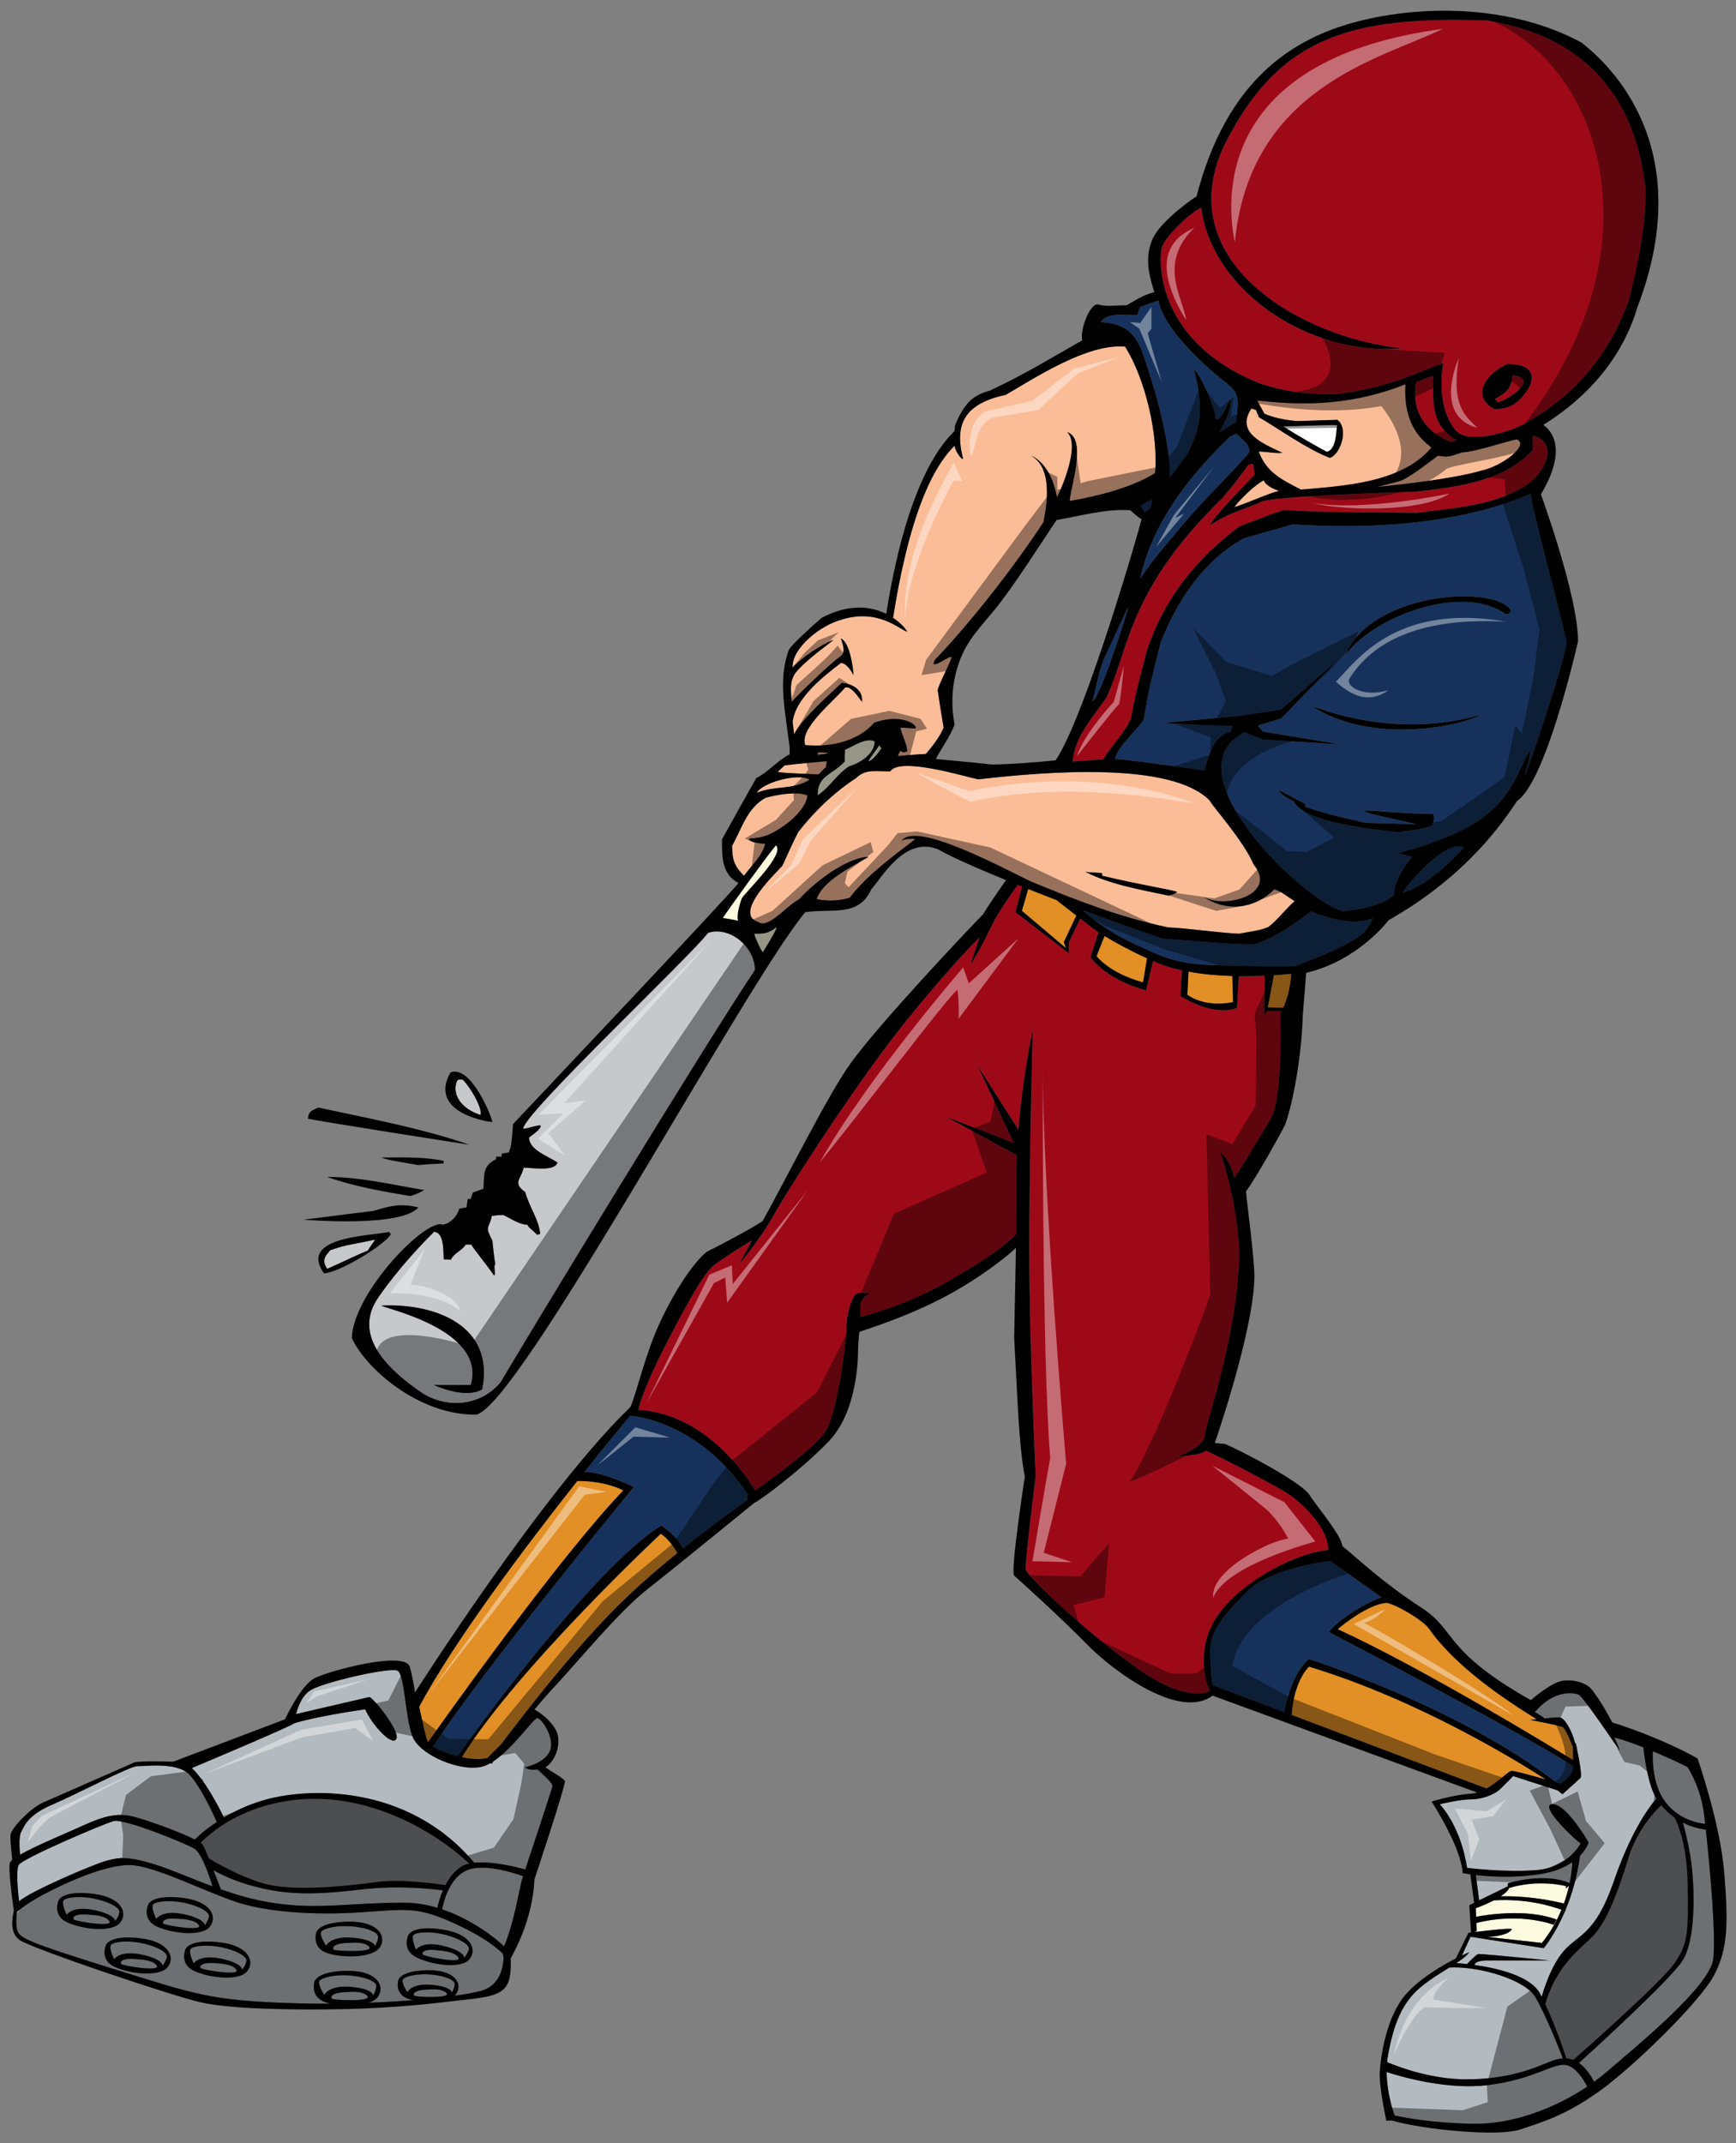
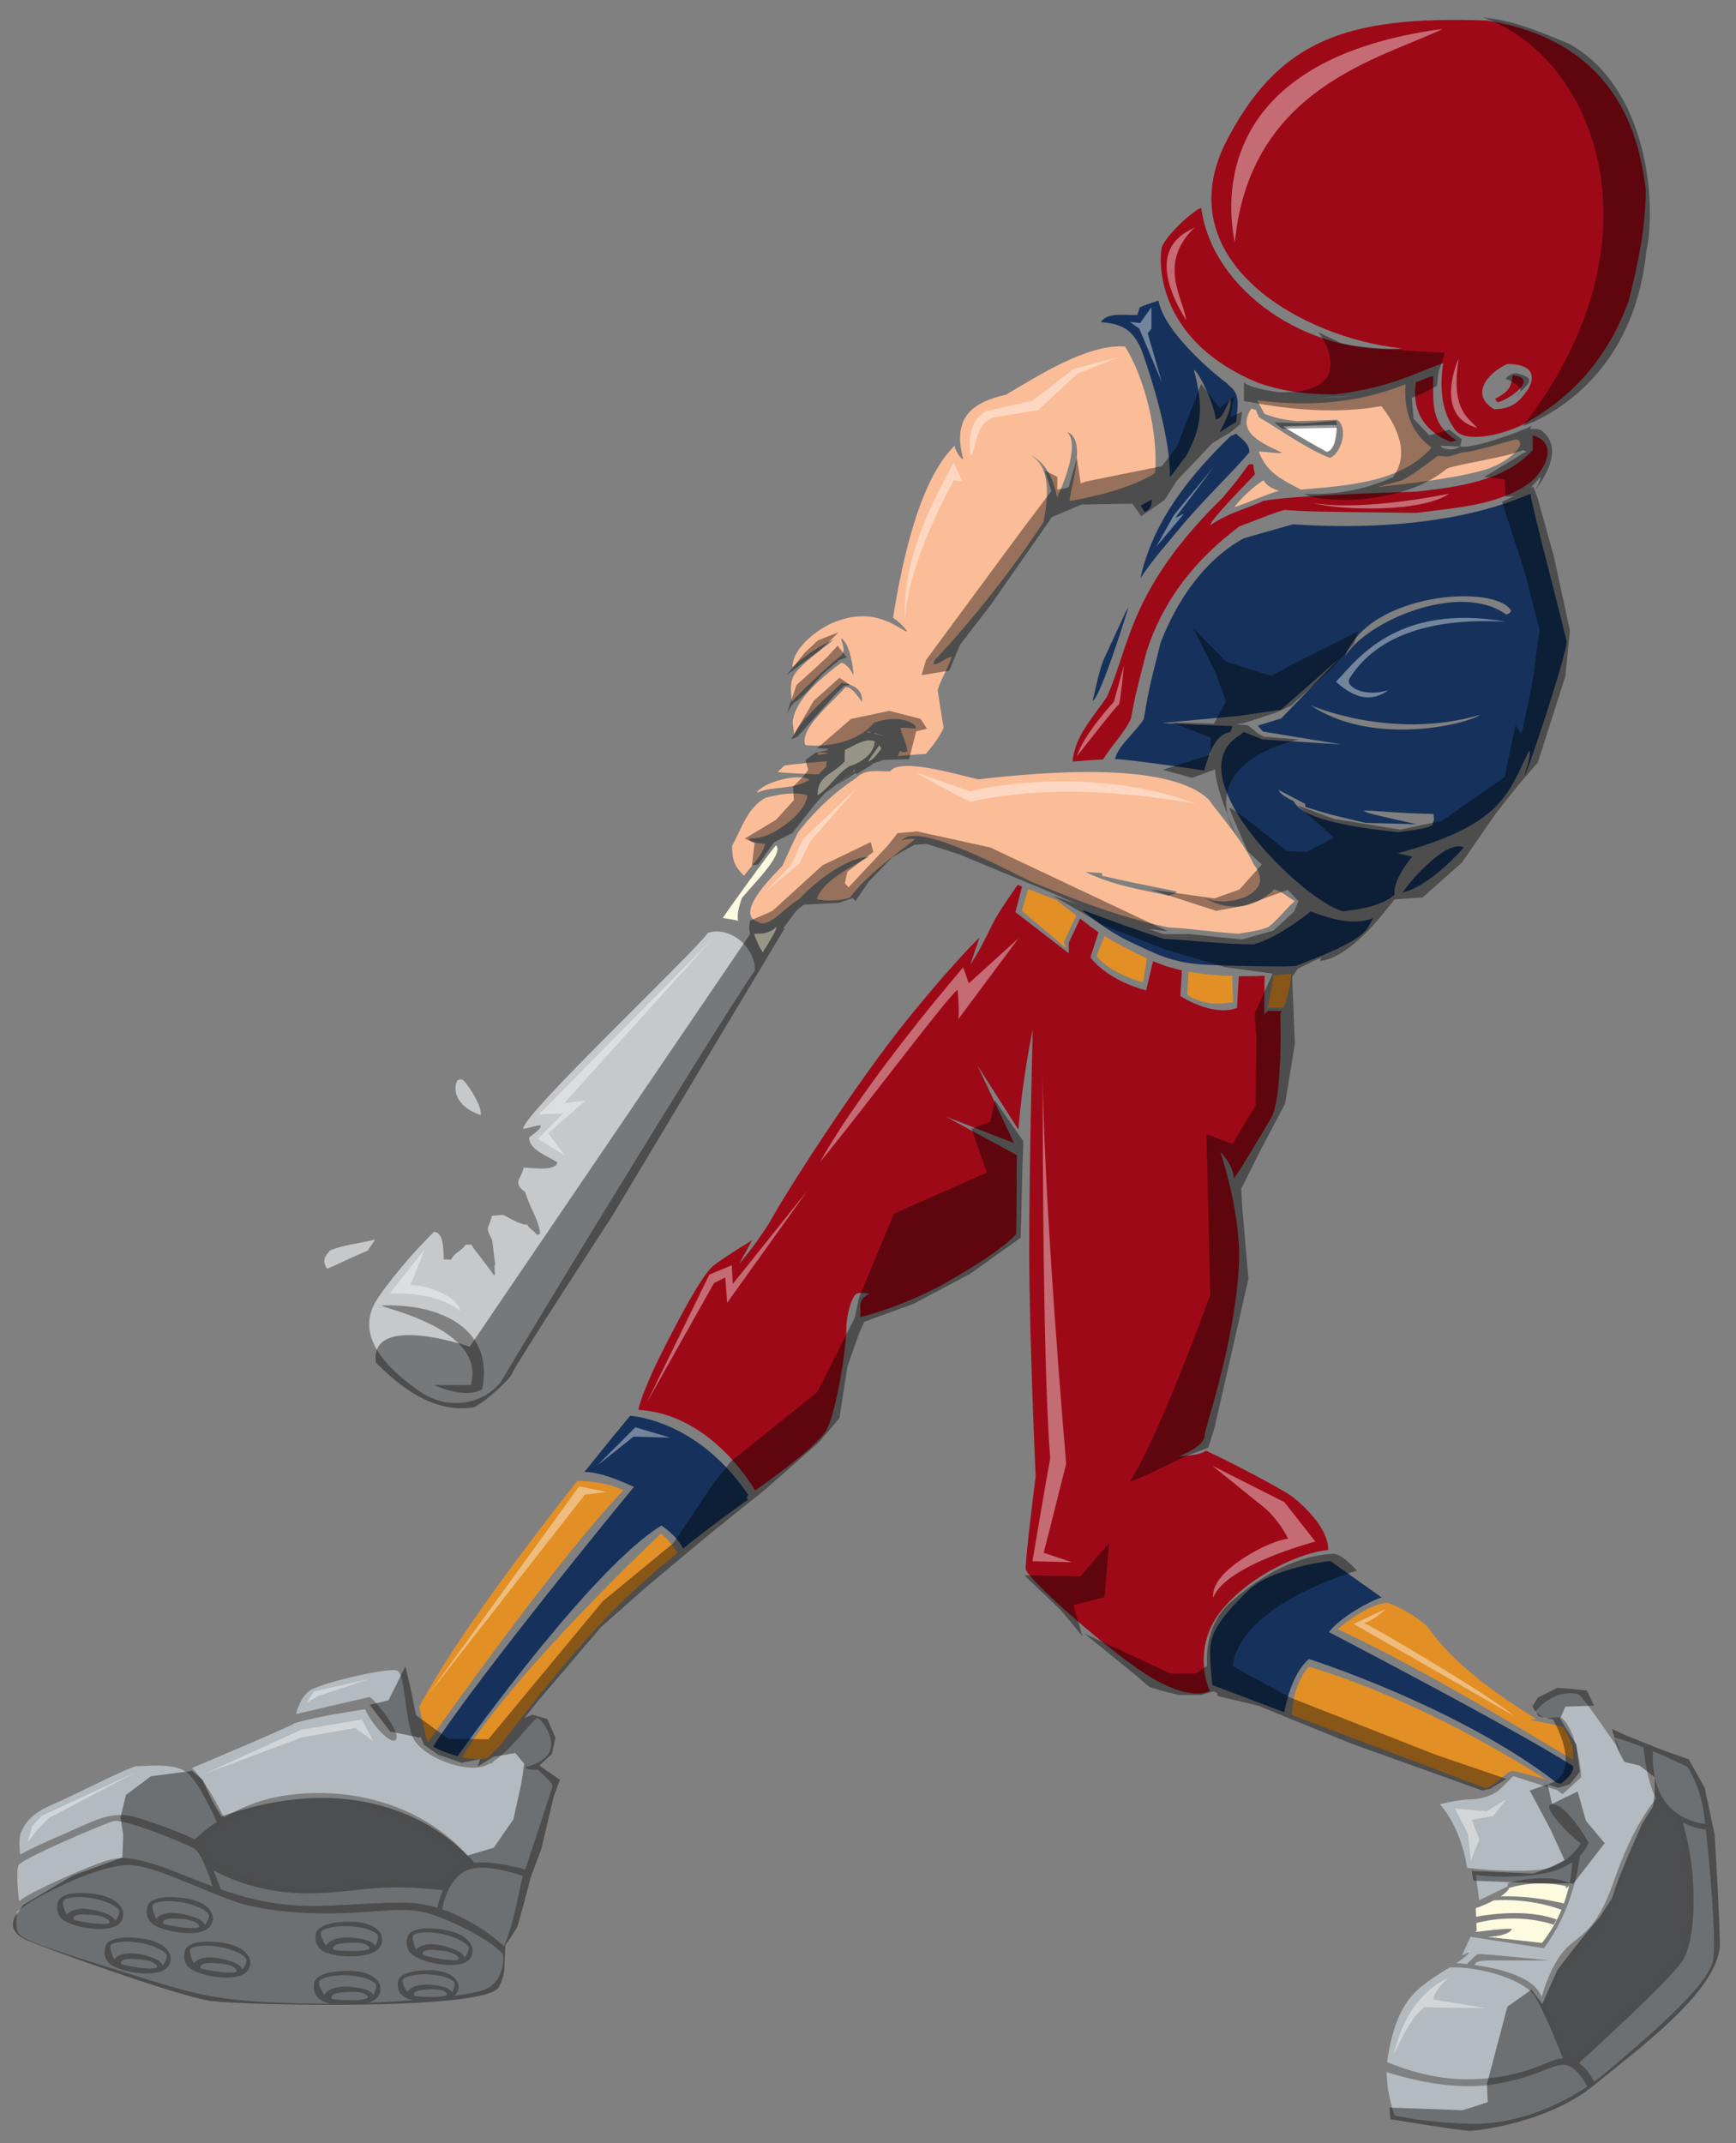
<svg xmlns="http://www.w3.org/2000/svg" version="1.1" id="Layer_1" x="0px" y="0px" width="162px" height="200px" viewBox="0 0 162 200" style="enable-background:new 0 0 162 200;" xml:space="preserve">
  <rect x="0" y="0" width="162" height="200" fill="#808080" stroke="none" />
  <path id="color8" style="fill:#808285;" d="M33.589,168.369c5.757,1.393,9.613,4.963,10.2,5.533  c-0.313,0.068-0.594,0.174-0.821,0.324c-0.613,0.412-1.068,1.041-1.402,1.686c-0.864-0.135-4.16-0.609-6.422-0.293  c-2.621,0.369-6.718,0.778-9.461,0.369c-2.406-0.361-5.476-2.139-6.193-2.567c-0.233-0.572-0.438-1.055-0.54-1.243  c-0.03-0.059-0.11-0.131-0.225-0.211c0.669-0.681,1.46-1.308,2.356-1.855l0.055-0.007c0,0-0.002-0.007-0.01-0.021  C24.306,168.149,28.766,167.202,33.589,168.369z M157.494,175.895c-0.046-3.704-0.933-5.724-1.221-6.282  c-0.479-0.336-0.896-0.731-1.25-1.153c-0.547,0.508-2.23,2.237-3.048,4.869c-0.981,3.168-1.803,5.352-2.895,6.827  c-1.064,1.439-3.645,2.673-4.882,6.854c0.964,2.069,1.749,4.381,1.975,5.067c0.212,0.016,0.428,0.062,0.647,0.146  c1.41-1.245,8.344-7.398,9.471-9.064C157.549,181.303,157.549,180.318,157.494,175.895z" />
  <path id="color7" style="fill:#C7C8CA;" d="M30.773,116.687c0,0.199-0.972,0.7-0.234,1.711c1.185-0.513,2.628-1.237,3.812-1.711  c-0.04-0.078,0.663-0.93,0.622-1.011C33.119,116.112,32.353,116.096,30.773,116.687z M70.452,90.522  c-4.501,6.672-21.532,34.696-23.72,38.445c-1.618,2.013-4.616,2.639-7.223,1.104c-3.244-2.185-6.487-5.286-4.39-8.714  c0.327-0.534,2.197-3.244,5.377-6.402c0.986,0,0.868,1.934,0.908,2.564c0.198,0,0.435,0,0.671,0.038  c0.316-0.669,1.027-0.827,1.382-1.419h0.513c0.315,0.512,1.541,2.012,2.132,2.88c0.198-0.039-0.08-0.987,0.117-1.024  c-0.118-0.75-0.197-1.499-0.276-2.25c-0.75-1.421-0.316-0.987-0.039-2.288c0.354-0.04,0.71-0.081,1.066-0.081  c0.67,0.317,1.499,0.908,2.249,0.908c0.119,0.316,0.395,0.394,0.908,0.949c0.079-0.039,0.158-0.081,0.277-0.081  c-0.08-1.303-1.065-2.604-1.383-3.907c-1.263-0.909-0.354-1.223-0.157-2.288c0.711,0,2.921,0.395,3.157-0.473  c-0.829-0.592-2.645-1.145-2.645-2.329c0.198-0.196,1.15-0.771,1.07-1.127c-0.236-0.08-1.386,0.339-1.623,0.299  c0-1.383,15.63-16.105,17.248-18.276C68.087,86.381,70.452,88.351,70.452,90.522z M35.601,121.824c0,0.236,9.867,2.176,8.329,7.421  h-3.434c0,0,2.935,1.365,4.5,0.395C46.195,123.639,40.531,121.6,35.601,121.824z M44.852,104.047  c0.158-0.712-0.973-2.605-1.672-3.301c-0.316-0.037-0.316-0.037-0.514,0.082C42.114,102.09,43.023,103.464,44.852,104.047z" />
  <path id="color6" style="fill:#FCFADF;" d="M82.057,69.528c0.04,0.077,0.119,0.196,0.196,0.315  c-0.315,0.433-0.748,1.065-1.221,1.222C81.228,70.594,81.504,70.396,82.057,69.528z M67.453,85.67  c0.355,0.039,1.07,0.168,1.426,0.247c-0.136-0.588,0.113-1.431,0.35-2.102c0.593-0.827,4.025-4.105,3.197-4.934  C72.228,78.961,67.572,85.394,67.453,85.67z M81.624,69.172c-0.87-0.355-1.936,0.433-2.764,0.79c-0.04,0.355-0.04,0.711-0.04,1.104  c-1.225,1.305-2.525,1.266-2.525,3.159c1.145-0.751,1.776-1.974,2.961-2.725C80.241,71.226,81.624,70.355,81.624,69.172z   M139.394,177.333c-0.818,0.43-1.674,0.733-1.674,0.733l0.03,0.795c0.893-0.17,4.683-0.797,7.507,0.258l-0.273,0.491  c0,0-3.113-1.211-7.211-0.165l0.029,0.749l-0.201,0.094c1.146-0.14,3.577-0.417,3.479-0.255c-0.299,0.49-1.33,0.658-2.249,0.709  l5.063,0.561c0.821-1.024,1.405-2.092,1.819-3.096C144.84,177.883,142.468,177.142,139.394,177.333z M146.13,176.223v-0.219  c0,0-2.471-0.681-5.298,0.17c-0.108,0.265-0.411,0.534-0.787,0.781c0.995-0.026,3.182,0.01,5.893,0.668  c0.214-0.592,0.368-1.15,0.484-1.658L146.13,176.223z M72.467,86.5c0.039,0.157-0.367,0.894-1.274,2.354  c-0.119,0-0.778-1.447-0.818-1.724C71.052,87.095,71.596,87.23,72.467,86.5z" />
  <path id="color5" style="fill:#16325C;" d="M108.304,59.975c-1.065,4.224-1.065,4.224-1.578,7.145  c-0.709,1.146-2.406,2.485-2.684,3.711c1.186,0,8.329,1.065,8.329,1.065c0.396-1.302,0.906-3.354,2.446-3.592l0.196-0.553  l-3.093-0.109l-3.486-0.178l7.09-0.65l4.018-0.591l5.379-4.727l-5.365,5.545l-2.174,0.67l0.473,0.554l7.361,1.208l-7.387-0.472  l-1.669-0.658l-0.14-0.004c-0.112,0.091-0.193,0.164-0.205,0.194c-6.486,3.67,5.896,15.64,9.54,16.508  c1.54-0.198,3.553-0.475,4.776-1.541c-0.198-1.342,1.578-3.513,1.657-3.553c-0.473-0.118-0.947-0.237-1.381-0.315  c9.835-2.653,10.333-5.625,12.273-9.553c0.276,0.038-0.198,1.578-0.431,2.328c0.192,0,3.943-11.248,3.943-12.55  c-0.868-3.711-3.355-12.948-3.355-13.776c-0.588,0.118-7.376,3.817-22.191,2.848c-1.54,0.436-3.08,0.869-4.58,1.304  C112.318,52.286,109.806,56.107,108.304,59.975z M133.644,77.026c-0.67,0.276-0.67,0.276-3.158,0.632  c-1.738-0.199-8.879-0.868-9.747-2.882c-0.434-0.238-1.264-0.592-1.423-1.065c0.828,0.435,1.659,0.867,2.487,1.303v0.275  c2.249,0.711,2.249,0.711,5.644,1.501c1.579,0.038,3.159,0.077,4.736,0.119c-4.58-1.028-4.58-1.028-4.934-1.264  c1.145-0.038,2.723,0.236,6.514,0.315C133.84,76.474,133.84,76.474,133.644,77.026z M122.313,65.817c0,0,7.57,3.322,15.842,0.878  C136.738,67.642,128.04,69.667,122.313,65.817z M141.015,56.982c-0.158,0.316-0.198,0.277-0.475,0.354  c-4.224-3.077-12.871,0.502-14.999,3.869C127.786,55.298,139.513,54.456,141.015,56.982z M69.811,139.933  c-0.717,0.502-3.21,2.271-6.072,4.567c-0.587-1.235-2.02-2.146-2.02-2.146c-6.33,3.882-17.569,19.491-19.017,21.519  c-0.909-0.238-1.763-0.588-2.281-0.896c4.197-6.587,18.731-24.224,18.731-24.224c-2.509-1.168-3.879-1.415-4.613-1.393  c2.053-2.577,3.64-4.5,4.267-5.25c1.332,0.126,6.733,1.042,11.035,7.41C69.642,139.656,69.651,139.828,69.811,139.933z   M119.645,90.188c-0.222,0-4.735-0.043-6.995-0.156c-3.278-0.163-4.699-0.983-7.156-2.129c-1.949-0.911-3.76-2.334-4.427-2.886  c0.007-0.025,0.011-0.05,0.019-0.074c2.947,1.105,5.709,2.088,7.527,2.67c2.784,0.134,5.594,0.508,8.375,0.508  c2.371-0.621,5.326-3.079,5.326-3.079c1.699,0.669,4.025,1.38,5.803,0.63c-0.118,0.314-0.514,0.948-0.514,0.948  c-0.828,1.271-4.324,2.59-6.692,3.528C120.388,90.168,119.849,90.188,119.645,90.188z M146.798,164.803  c-0.002,0.077-0.006,0.151-0.011,0.223c-0.03,0.527-0.661,1.071-1.154,1.424c-0.113-0.031-0.25-0.072-0.401-0.117  c-9.184-7.1-23.078-11.52-23.078-11.52c-1.534,1.256-2.158,4.136-2.309,4.963l-6.705-2.535c-0.096-0.822-0.215-2.061-0.215-3.084  c0-1.692,0.712-2.951,3.551-5.735c1.238-1.214,3.588-1.962,5.417-2.372c0.986-0.221,1.823-0.345,2.248-0.387  c0.902,0.646,2.467,1.756,4.788,3.402c-0.282,0.068-0.947,0.36-1.713,0.779c-0.476,0.26-0.983,0.568-1.475,0.911  c-0.68,0.473-1.315,1.002-1.729,1.543C124.013,152.298,141.202,161.237,146.798,164.803z M102.742,30.059  c0.591-0.987,2.364-0.593,3.39-0.672c0.08-0.236,0.159-0.475,0.236-0.71c0.553-0.237,1.145-0.435,1.737-0.632  c0.604,3.289,6.238,7.659,6.318,7.659l0.313,0.314c1.106,0.829,0.71,2.014,0.63,3.355c-1.183,0.671-1.379,0.947-1.538,0.907  c0.672-1.184,1.145-2.408,0.988-2.999c-0.159,0-0.765,2.068-1.381,1.816c-0.08-1.343-1.618-4.499-2.016-4.578  c0.888,3.413,0.778,5.321-0.786,8.13c-0.12,0-1.342,1.856-1.461,1.856c0.079-4.46-2.643-11.841-2.643-11.841  C105.703,30.73,104.674,30.218,102.742,30.059z M106.806,47.779c-0.119-0.196-0.236-0.393-0.355-0.591  c0.315-0.199,0.67-0.395,1.025-0.554C107.476,47.268,107.316,47.543,106.806,47.779z M136.604,79.079  c-1.462,1.619-3.594,3.632-5.724,4.225C131.589,82.198,134.984,78.29,136.604,79.079z M101.95,65.422  c0.324-1.197,0.559-2.74,1.111-4.041c0.04,0,2.16-4.76,2.24-4.721C105.062,57.527,102.659,65.146,101.95,65.422z M115.367,40.477  c0.515,0.515,1.224,0.909,1.224,1.698c-0.867,1.185-4.06,4.209-6.354,6.946c-1.421,1.737-2.603,2.999-3.827,4.855  c1.185-5.329,4.578-9.553,8.407-13.263C114.976,40.635,115.173,40.556,115.367,40.477z" />
  <path id="color4" style="fill:#FBBD97;" d="M112.252,83.657c1.909,1.219,7.071-0.141,4.737-2.987  c-0.976-2.27-3.797-5.354-4.105-5.973c-3.568-3.633-15.069-2.727-21.59-1.972c-1.225-0.237-7.303-2.131-8.21-0.75  c-1.224,0.038-2.29-0.276-3.196,0.631c-2.632,1.719-4.46,3.828-5.408,5.053c-0.513,1.026-0.986,2.052-1.461,3.118  c-0.354,0.435-4.696,4.46-2.288,5.249c0.956,0.706,2.564-1.422,3.868-2.133c1.341-1.499,4.333-3.858,6.471-3.946  c-1.46,0.868-4.303,2.211-4.854,3.946c0.948,0.238,2.171,0.158,3.08-0.118c1.498-2.013,4.103-3.928,6.114-5.468  c-0.099-0.033-1.065-0.086-1.295,0.183c1.201-1.855,8.6,2.048,12.033,3.746c4.302,1.775,8.328,3.354,12.865,4.303  c1.858,0.079,4.739,0.508,6.593,0.591c2.053-0.354,2.053-0.354,2.765-0.631c0.828-0.632,1.617-1.697,2.447-2.407  c-0.711-0.435-1.146-0.867-1.897-1.104C117.108,84.802,114.501,85.156,112.252,83.657z M109.053,83.578  c-2.724-0.591-5.333-1.001-7.78-2.224c0.436,0.077,1.152,0.054,1.583,0.13v0.239c4.225,0.986,6.316,1.264,6.988,1.5  C109.605,83.419,109.605,83.419,109.053,83.578z M138.261,43.911c-2.564,0.749-7.118,1.259-9.761,1.536l2.105-0.55  c0.868-0.274,2.814-1.812,3.566-2.363c0.951,0.09,0.821,0.183,2.273-0.321c1.185-0.039,3.962-0.978,5.066-1.216  C142.825,41.45,140.243,43.487,138.261,43.911z M119.355,45.807c-1.027,0.235-3.145,1.236-4.173,1.513  c0.554-0.751,1.961-2.104,2.75-2.5C118.095,45.239,118.615,45.551,119.355,45.807z M76.295,70.435c0-0.079,0.039-0.158,0.08-0.236  C77.913,70.237,77.083,70.356,76.295,70.435z M71.4,78.724c-0.198,1.065-1.342,2.132-1.973,3.001  c-0.908-0.909-1.106-1.502-1.106-2.804c0.948-1.697,1.377-3.487,3.114-4.474c0.997-0.272,2.919-0.64,3.912-0.223  c-0.118,1.185-1.54,2.446-2.565,3.078c-1.68,1.141-2.684,0.829-2.881,0.987C69.901,78.566,71.085,78.764,71.4,78.724z   M75.544,72.763c-1.578,0.988-3.277,0.513-4.933,1.224C71.164,73,74.559,72.094,75.544,72.763z M121.405,45.689  c-1.814-0.948-3.196-1.578-3.947-3.552c0.711,0,1.539,0.196,2.211,0.118c-1.765-0.851-4.421-1.857-2.883-4.143  c0.119,0.077,0.313,0.075,0.469,0.193c0,0.316,0.155,0.289,0.195,0.608c2.015,1.182,4.433,2.945,6.64,3.814  c0.983-0.283,1.818-2.724,0.712-3.553c-1.264,0.04-2.525,0.079-3.75,0.117c-1.131-0.098-2.113-0.29-3.06-0.683  c-0.039-0.119-0.66-1.158-0.66-1.236c3.357,0.354,8.151,0.724,13.824-1.513c-0.285,4.502,2.369,5.683,2.408,5.922  C130.759,45.098,125.312,45.334,121.405,45.689z M76.137,72.252c0,0-3.552-0.119-3.552-0.238c0,0,0.394-0.354,0.631-0.592  c1.302-0.158,2.606-0.276,3.947-0.396c-0.04,0.199-0.08,0.396-0.08,0.593c-0.117,0-0.669,0.633-0.669,0.633H76.137z M77.794,59.7  c-1.304,0.512-2.969,1.702-3.837,2.569c-0.04-1.855,2.652-3.913,4.507-4.426c3.462-1.133,5.502,0.926,6.197,1.106  c-0.119-0.24-0.571-0.795-1.315-1.294v-0.044c1.831-11.553,4.483-14.73,5.688-15.98c0.013-0.014,0.021-0.022,0.032-0.034  c0.115,0.583,0.694,1.355,0.806,1.208c-0.842-3.246,0.151-5.142,3.983-5.96c2.844-1.659,7.658-4.814,11.133-4.499  c1.897,3,3.116,8.248,2.802,11.8c-2.209,1.382-5.446,2.173-7.972,2.605c0.08-1.342,1.657-5.803-0.238-6.433  c1.379,1.263-0.874,6.041-0.951,6.078c-0.583-3.281-2.402-3.868-2.402-3.868c1.757,0.985,1.658,3.675,1.146,6.202  c-2.725,4.145-6.672,9.23-10.105,12.821c-0.079,0.118-0.117,0.235-0.157,0.354c0.157,0.357,1.335-0.654,1.692-0.615  c-0.16,0.71-1.139,2.392-1.299,3.104c0.16,1.145,0.355,2.327,0.553,3.513c-0.393,0.906-1.025,1.695-1.656,2.447  c-0.868,0.038-1.738,0.118-2.606,0.197c0.04-0.159,0.119-0.316,0.196-0.474c0.357,0.157,0.357,0.157,0.672,0.039  c-0.037-0.75-0.513-1.499-0.632-2.209c0.436,0,0.909,0.04,1.383,0.078c0.314-0.276-1.205-1.47-3.827-0.552  c-1.54,1.776-4.185,2.328-6.436,2.093c-0.631-1.54,2.763-4.183,3.71-5.368c0.344-0.114,0.768,0.168,1.579,1.343  c0.137-1.679-1.895-1.777-1.895-1.777c-0.631,0.633-4.026,3.593-4.42,4.817c-0.077-0.396-0.117-0.79-0.157-1.186  c0.276-2.288,3.058-4.381,4.499-5.485c0.079-0.041,0.627,0.045,1.184,1.145c-0.039-0.75-0.345-2.986-1.144-3.433  c-0.118,0.039,0.597,1.213-0.079,1.657c-0.986,0.709-4.104,3.71-4.54,4.263c-0.087-1.117-0.23-1.884,0.354-2.729  C75.249,61.523,77.614,59.906,77.794,59.7z" />
  <path id="color3" style="fill:#E28F26;" d="M58.166,139.079c-6.035,6.291-16.732,21.385-18.229,23.508  c-0.004-0.007-0.011-0.016-0.015-0.022c-0.167-0.334-0.476-1.776-0.803-3.305c3.31-6.205,10.025-15.088,14.753-21.063  C56.622,138.186,58.166,139.079,58.166,139.079z M146.763,162.977c-0.292-0.732-0.72-1.727-0.96-1.828  c-0.38-0.164-3.004-0.656-3.004-0.656s0.246-0.026,0.593-0.068c-0.207-0.13-0.479-0.298-0.799-0.5  c-2.225-1.406-6.842-4.477-9.253-7.961c-0.475-0.686-2.76-2.112-3.906-2.395c-1.681,0.09-4.051,1.996-4.517,2.384  c-0.053,0.044-0.087,0.073-0.087,0.073c8.061,3.702,20.262,11.165,21.972,12.219C146.796,163.799,146.779,163.324,146.763,162.977z   M120.534,160.033l18.181,6.866c1.135-0.629,2.043-1.653,2.364-1.653c0.262,0,1.869,0.438,3.177,0.806  c-2.261-1.467-11.725-7.388-22.101-10.528C122.155,155.523,120.749,156.774,120.534,160.033z M118.869,91.003l-0.565,3.004  l1.449,0.034c0.556-1.2,0.709-2.491,0.748-3.177c-0.105,0.011-1.078,0.097-1.078,0.097  C119.247,90.976,119.062,90.988,118.869,91.003z M102.328,89.214c0,0,1.104,1.556,4.341,2.457l0.367-2.246  c-1.619-0.734-2.936-1.455-3.961-2.081L102.328,89.214z M110.909,90.667l-0.103,2.151c0,0,1.434,1.229,4.26,0.696l-0.069-2.437  C113.665,91.039,112.258,90.92,110.909,90.667z M98.636,84.027l0.121,0.03c-0.946-0.364-1.891-0.732-2.81-1.098l-0.583,2.039  l4.111,3.471l-0.205-0.556l1.17-2.476C99.607,84.79,98.815,84.163,98.636,84.027z M61.661,143.121c0,0-13.351,12.491-18.566,20.849  c0.857,0.189,1.731,0.259,2.39,0.079l1.322-1.32c-0.001,0,5.679-7.701,10.759-12.78c1.745-1.744,3.756-3.489,5.651-5.026  C63.078,144.675,62.473,143.646,61.661,143.121z" />
  <path id="color2" style="fill:#B4BBC0;" d="M1.879,173.064c-0.069-0.684-0.122-1.676,0.085-2.088  c0.326-0.654,0.71-1.637,2.896-2.568c2.183-0.927,7.372-3.659,7.973-3.603c0.601,0.053,3.604-0.438,4.808,0.764  c1.03,1.033,2.26,3.704,2.59,4.449c-1.044,0.688-1.739,1.321-2.056,1.633c-1.502-0.769-4.71-1.892-5.78-2.148  c-1.366-0.327-2.567-0.109-4.586,0.819C6.314,171.006,3.394,172.201,1.879,173.064z M25.314,177.545c4.342,0.695,7.25,0,12.372,0  c1.084,0,2.137,0.186,3.123,0.479c0.073-0.332,0.236-0.954,0.524-1.624c-0.888-0.12-4.106-0.502-7.622-0.084  c-4.139,0.49-6.676,0.531-9.667-0.207c-2.123-0.523-3.501-1.23-4.121-1.596c0.314,0.804,0.602,1.558,0.691,1.793  C22.084,176.818,23.662,177.279,25.314,177.545z M9.87,173.652c1.187-0.325,1.925-0.49,4.587,0.326  c1.515,0.469,3.413,1.331,5.569,2.117l-0.203-0.093c0,0-0.873-3.005-1.693-3.498c-0.818-0.49-6.555-2.838-7.538-2.565  c-0.984,0.273-8.52,3.494-8.848,4.094c-0.28,0.516-0.039,2.758,0.035,3.387C2.84,176.469,8.754,173.959,9.87,173.652z   M17.147,178.624c2.019,0.438,1.966,1.037,1.966,1.037s0.438-0.602,0.384-0.929c-0.057-0.327-0.765-0.818-2.185-1.146  c-1.421-0.328-2.732-0.164-3.005,0.111c-0.272,0.271,0.273,1.364,0.273,1.364S15.125,178.188,17.147,178.624z M8.408,178.678  c-1.529-0.163-1.638,0.272-1.529,0.439c0.108,0.16,3.713,0.763,3.332,0.16C9.828,178.678,8.408,178.678,8.408,178.678z   M16.764,179.06c-1.528-0.163-1.639,0.272-1.528,0.436c0.108,0.165,3.714,0.766,3.333,0.165  C18.185,179.06,16.764,179.06,16.764,179.06z M39.982,185.655c-1.399,0.022-1.451,0.429-1.332,0.565  c0.117,0.137,3.443,0.276,3.031-0.223C41.268,185.496,39.982,185.655,39.982,185.655z M8.954,177.204  c-1.42-0.327-2.732-0.165-3.003,0.108s0.273,1.365,0.273,1.365s0.546-0.874,2.566-0.438c2.022,0.438,1.966,1.037,1.966,1.037  s0.437-0.6,0.381-0.926C11.084,178.021,10.374,177.531,8.954,177.204z M40.313,184.26c-1.323-0.138-2.49,0.155-2.705,0.435  c-0.216,0.274,0.398,1.203,0.398,1.203s0.397-0.852,2.273-0.683c1.876,0.17,1.893,0.722,1.893,0.722s0.329-0.593,0.243-0.884  C42.33,184.765,41.634,184.399,40.313,184.26z M32.428,185.887c-1.537,0.022-1.592,0.471-1.463,0.62  c0.128,0.147,3.78,0.305,3.328-0.243C33.837,185.712,32.428,185.887,32.428,185.887z M32.753,185.405  c2.061,0.186,2.08,0.79,2.08,0.79s0.361-0.651,0.266-0.97c-0.096-0.315-0.858-0.718-2.308-0.87  c-1.451-0.152-2.732,0.171-2.969,0.477c-0.239,0.303,0.438,1.321,0.438,1.321S30.695,185.217,32.753,185.405z M159.122,170.192  c-0.035-0.313-0.067-0.6-0.1-0.849c-0.258-2.125-1.078-3.705-1.548-4.459c-0.692-0.339-1.892-0.908-3.23-1.469  c-0.046,0.898-0.028,3.313,1.282,4.887C156.756,169.779,158.385,170.117,159.122,170.192z M140.726,175.731  c-0.002,0,3.353-1.047,5.751-0.011c0.188-0.911,0.238-1.615,0.251-1.952c-0.667,0.462-1.611,0.889-2.943,1.102  c-2.427,0.393-4.719,0.251-6.064,0.098l0.313,2.357l2.661-1.302L140.726,175.731z M159.181,170.729  c-0.794-0.098-1.507-0.33-2.139-0.652c0.129,0.454,0.549,1.994,0.779,3.69c0.272,2.02,0.545,7.209-0.874,9.282  c-1.3,1.899-8.397,8.363-9.602,9.457c0.473,0.328,0.955,0.877,1.417,1.754c0.43-0.312,0.832-0.629,1.207-0.954  c2.991-2.58,9.629-7.988,9.914-10.529C160.133,180.564,159.575,174.305,159.181,170.729z M146.242,192.717  c-1.203-0.327-2.951,1.314-7.429,1.858c-3.894,0.475-8.32-0.863-9.413-1.222c0.015,1.729,0.48,3.309,0.739,4.051  c0.929,0.205,3.579,0.712,7.295,0.775c3.8,0.068,7.738-1.495,10.684-3.471C147.795,194.087,147.103,192.953,146.242,192.717z   M144.222,192.554c0.399-0.156,0.971-0.436,1.621-0.477c-0.161-0.42-1.524-3.947-2.552-5.693c-1.011-1.72-5.388-2.924-8.026-2.789  c-0.876,0.544-1.899,1.165-2.745,1.885c-1.68,1.435-2.459,3.361-2.991,6.311c-0.037,0.209-0.065,0.42-0.085,0.629  c0.783,0.339,3.948,1.61,7.402,1.61C140.835,194.03,143.238,192.938,144.222,192.554z M143.414,174.503  c2.951-0.245,4.097-2.498,4.097-2.498c-0.408-0.164-3.972-3.563-2.661-3.647c1.31-0.082,3.397,3.565,3.397,3.565  s-0.162,0.586-0.808,1.249c-0.263,2.039-0.798,3.752-1.368,5.105l0.008,0.075c0,0-0.014-0.005-0.034-0.015  c-0.951,2.238-1.987,3.455-1.987,3.455l-6.828-1.064l-0.804,1.744c0.42-0.2,0.681-0.31,0.681-0.31  c-0.194,0.314-0.633,0.647-1.195,1.018c0.26,0.019,0.636,0.051,1.088,0.103l-0.097-0.016c0,0,0.821-0.873,1.039-0.928  c0.218-0.057,6.664,0.6,6.664,0.6s-4.645,0-5.847,0c-1.065,0-1.143,0.344-1.146,0.421c2.126,0.3,5.243,1.016,6.117,2.691  c0.048,0.091,0.095,0.182,0.141,0.272c0.144-0.529,0.84-2.861,2.045-4.258c1.365-1.586,2.951-1.475,4.695-6.556  c1.543-4.483,3.214-6.838,3.961-7.667c-0.803-1.308-1.139-4.094-1.213-4.792c-0.912-0.358-1.846-0.687-2.699-0.92  c0.204,0.441,0.378,0.867,0.499,1.252c0,0-3.388-5.023-3.823-5.242c-0.431-0.218-2.355-0.483-4.088,1.612  c0.47,0.302,0.791,0.509,0.918,0.589c0.577-0.052,1.173-0.096,1.42-0.073c0.413,0.044,1.132,1.227,1.393,2.39l0.084,0.069  c0,0,0.654,2.95,0.436,3.169c-0.218,0.219-1.691,1.53-1.691,1.53l-0.46-0.36l-4.145-1.333c0,0-0.614,0.654-1.227,1.229  c-0.616,0.574-1.763,0.944-2.745,0.944c-0.983,0-2.867,0.45-2.867,0.45c2.13,2.419,2.538,5.938,2.538,5.938  S140.465,174.748,143.414,174.503z M38.598,180.555c-0.281,0.263,0.223,1.376,0.223,1.376s0.577-0.854,2.581-0.344  c2.003,0.509,1.927,1.108,1.927,1.108s0.459-0.583,0.416-0.91c-0.042-0.331-0.735-0.85-2.142-1.229  C40.195,180.175,38.879,180.291,38.598,180.555z M20.259,183.211c-1.527-0.163-1.638,0.272-1.527,0.437  c0.109,0.165,3.712,0.765,3.332,0.165C21.681,183.211,20.259,183.211,20.259,183.211z M20.807,181.737  c-1.422-0.327-2.731-0.163-3.005,0.109c-0.271,0.272,0.273,1.364,0.273,1.364s0.547-0.873,2.568-0.436  c2.02,0.436,1.965,1.037,1.965,1.037s0.438-0.602,0.383-0.931C22.937,182.555,22.226,182.064,20.807,181.737z M32.593,181.299  c-1.539,0.023-1.593,0.47-1.464,0.62c0.127,0.15,3.78,0.305,3.327-0.245C34.002,181.124,32.593,181.299,32.593,181.299z   M12.831,182.829c-1.529-0.165-1.636,0.27-1.529,0.438c0.11,0.162,3.713,0.762,3.334,0.162  C14.252,182.829,12.831,182.829,12.831,182.829z M32.956,179.769c-1.451-0.155-2.732,0.17-2.971,0.475  c-0.236,0.307,0.441,1.321,0.441,1.321s0.435-0.934,2.494-0.747c2.058,0.187,2.077,0.791,2.077,0.791s0.362-0.652,0.267-0.968  C35.168,180.32,34.404,179.921,32.956,179.769z M13.379,181.355c-1.421-0.329-2.732-0.165-3.005,0.109  c-0.273,0.273,0.274,1.364,0.274,1.364s0.547-0.874,2.567-0.438c2.021,0.438,1.965,1.037,1.965,1.037s0.438-0.6,0.384-0.929  C15.509,182.174,14.799,181.683,13.379,181.355z M43.502,174.554c-1.67,0.778-2.163,3.171-2.243,3.613  c2.886,0.977,5.125,2.81,5.776,3.454c1.016-2.373,1.426-5.508,1.738-6.44c0.009-0.03,0.023-0.067,0.035-0.109  C47.928,174.756,45.049,173.829,43.502,174.554z M46.926,182.316l0.065,0.32c-0.016,0.804-0.261,2.632-2.098,3.141  c-0.558,0.152-1.415,0.31-2.494,0.459c0.054-0.046,0.102-0.095,0.143-0.147c0.649-0.832,0.071-2.265-2.583-2.239  c-2.652,0.024-2.79,0.945-2.79,0.945s-0.392,1.301,0.965,1.736c0.13,0.042,0.271,0.079,0.421,0.111  c-1.285,0.105-2.687,0.189-4.155,0.245c0.367-0.125,0.662-0.3,0.839-0.523c0.716-0.916,0.079-2.487-2.834-2.458  s-3.065,1.038-3.065,1.038s-0.428,1.428,1.063,1.905c0.14,0.048,0.288,0.086,0.446,0.122c-1.194,0.008-2.406-0.006-3.611-0.047  c-7.497-0.246-8.889-0.779-16.388-3.114c-7.494-2.334-8.847-2.868-9.174-3.521c-0.248-0.493-0.145-1.452-0.082-1.895  c0.406-0.339,1.248-0.977,2.579-1.672c1.966-1.025,5.981-2.907,8.316-2.661c2.335,0.245,6.757,2.498,9.625,3.441  c2.868,0.942,7.292,1.23,11.595,0.942c4.302-0.287,5.243-0.572,8.931,1.146C45.264,180.815,46.453,181.832,46.926,182.316z   M14.636,179.77c1.418,0.656,4.041,0.929,4.861,0.109c0.818-0.82,0.383-2.458-2.513-2.787c-2.896-0.326-3.169,0.656-3.169,0.656  S13.215,179.117,14.636,179.77z M11.138,179.496c0.821-0.82,0.384-2.457-2.512-2.785s-3.167,0.654-3.167,0.654  s-0.602,1.367,0.818,2.021C7.699,180.041,10.32,180.315,11.138,179.496z M13.05,180.863c-2.894-0.33-3.168,0.654-3.168,0.654  s-0.602,1.364,0.818,2.021c1.42,0.656,4.044,0.929,4.863,0.108C16.382,182.829,15.945,181.19,13.05,180.863z M20.48,181.244  c-2.894-0.326-3.169,0.656-3.169,0.656s-0.602,1.366,0.818,2.022c1.42,0.653,4.041,0.929,4.861,0.105  C23.81,183.211,23.374,181.574,20.48,181.244z M32.568,179.318c-2.913,0.03-3.064,1.038-3.064,1.038s-0.428,1.431,1.063,1.905  c1.489,0.477,4.123,0.428,4.835-0.486C36.117,180.863,35.482,179.292,32.568,179.318z M41.294,180.052  c-2.881-0.436-3.192,0.538-3.192,0.538s-0.648,1.343,0.745,2.049c1.396,0.709,4.006,1.079,4.854,0.291  C44.55,182.14,44.176,180.486,41.294,180.052z M50.161,165.122c-0.942,0.104-1.17-0.209-1.17-0.209s1.912-0.382,2.349-1.584  c0.436-1.201-0.821-3.004-1.203-3.004c-0.328,0-2.267,2.816-4.085,4.028c-0.114,0.148-0.177,0.232-0.177,0.232l-0.091-0.063  c-0.211,0.12-0.417,0.218-0.617,0.283c-2.02,0.652-5.953-0.985-6.663-2.734c-0.708-1.746-0.708-5.841-1.42-6.173  c-0.71-0.327-6.5,0.983-7.975,1.749c-0.834,0.432-1.267,1.475-1.484,2.298l6.837-1.587c0.327,0,2.949,3.221,2.512,3.931  c-0.438,0.711-2.349-1.474-2.895-2.783c0,0-4.281,0.59-6.629,1.303c-0.025,0.175-9.547,4.179-9.547,4.179  c1.232,1.147,2.484,3.561,2.993,4.611c0.956-0.565,2.131-1.136,3.518-1.561c4.123-1.266,13.577-1.676,19.845,5.784  c1.655-0.178,3.907,0.391,4.757,0.63c0.702-2.112,2.493-7.51,2.541-7.79C51.599,166.412,50.627,165.528,50.161,165.122z   M41.002,182.01c-1.522-0.22-1.647,0.211-1.544,0.38c0.103,0.167,3.684,0.901,3.324,0.285  C42.421,182.063,41.002,182.01,41.002,182.01z" />
  <path id="color1" style="fill:#9E0918;" d="M123.943,144.642c-0.504,0.032-1.117,0.157-1.792,0.358  c-0.588,0.175-1.222,0.407-1.879,0.696c-2.031,0.895-4.25,2.305-5.822,4.038c-0.211,0.232-0.412,0.468-0.598,0.711  c-2.622,3.442-1.096,7.208-0.93,7.318c0,0-1.42,1.039-5.078-0.982c-3.661-2.021-12.073-9.505-12.127-10.379  c-0.055-0.875,0.928-8.631,0.928-8.631s-0.598-12.998-0.598-21.135c0-8.142,0.325-20.54,0.325-20.54s-0.942,4.296-1.335,9.317  l-3.838-6.011l3.426,7.262l-6.332-2.452l6.607,3.585c-0.023,0.663-0.037,1.327-0.032,1.988c0.009,1.249-0.013,3.252-0.046,5.396  c-1.002,1.008-2.345,1.958-3.834,2.889c-0.764,0.478-1.559,0.951-2.368,1.424c-3.814,2.23-7.914,3.335-8.351,3.412  c0.021-0.396,0.03-0.743,0.017-0.976c-0.054-0.875,0.873-1.202,0.873-1.202s-0.983-0.218-1.311,0.055  c-0.328,0.272-0.874,1.747-0.874,3.332c0,1.583-0.874,7.372-1.802,9.229c-0.712,1.424-4.827,4.42-6.708,5.74  c-0.788-1.324-4.609-7.164-10.889-7.523c0.045-0.495,0.852-2.736,2.247-5.478c1.532-3.002,3.66-7.1,4.752-7.974  c0.868-0.693,2.831-1.901,3.608-2.371c-0.743,1.352-1.203,2.207-1.203,2.207s1.911-2.185,3.276-4.643  c1.366-2.458,7.756-12.399,12.343-18.079c3.776-4.676,6.108-7.055,6.816-7.751c-0.42,1.192-0.861,2.562-0.861,2.562  s0.819-1.201,2.021-3.714c0.589-1.23,1.988-3.162,2.396-3.749c0.136,0.055,0.271,0.109,0.408,0.163l-0.626,2.377l4.984,3.845v-0.989  l1.061-2.249c0.731,0.567,1.434,1.101,1.712,1.279l-0.757,2.344c1.801,2.297,5.202,3.074,5.202,3.074l0.647-2.73  c0.062,0.025,0.122,0.054,0.185,0.08c0.776,0.335,1.621,0.592,2.507,0.784l-0.144,2.398c3.357,2.049,5.285,1.104,5.285,1.104  l0.17-2.955c0.855,0.011,1.671-0.01,2.406-0.044l-0.038,3.614l0.326-0.328h1.305c-0.041,0.079-0.085,0.155-0.129,0.232  c0,0,0.275,7.811-0.873,9.777c-1.043,1.79-2.925,4.925-3.438,5.597c-0.013-0.129-0.042-0.252-0.07-0.374  c-0.279-1.208-1.219-2.084-1.219-2.084s0.373,1.078,0.775,2.693c0.531,2.132,1.114,5.202,0.957,7.987  c-0.417,7.396-3.178,15.039-3.178,15.728c0,1.148-2.433,1.995-2.433,1.995c1.111-0.056,2.111-0.167,2.54-0.519  c1.548,0.682,7.07,3.528,8.085,4.314C121.743,140.551,123.977,142.656,123.943,144.642z M143.037,40.634v1.342  c-2.645,2.96-7.107,3.475-10.894,3.907c-2.723,0.08-11.724,0.356-14.29,0.869c-1.221,0.633-3.146,1.039-4.891,2.25  c-0.159-0.354,3.787-4.341,4.144-4.736c-0.08-0.316-0.119-0.631-0.159-0.947c-0.159,0-0.314,0-0.434,0.041  c-1.736,2.405-2.013,2.524-2.368,3.039c-8.77,8.547-8.684,13.814-10.853,18.63c-1.304,1.935-3.003,3.671-3.199,6.037  c0.948-0.078,1.895-0.158,2.843-0.197c0.789-1.302,2.014-2.485,2.604-3.827c0.396-2.131,0.396-2.131,1.463-6.276  c1.617-4.933,4.617-8.604,8.643-11.642c2.764-1.026,2.844-1.145,4.225-1.539c2.207,0.157,2.207,0.157,12.312,0.275  c3.514-0.472,7.737-0.669,10.656-2.881C144.212,43.834,145.485,41.308,143.037,40.634z M153.576,17.663  c0,3.633-0.71,6.867-1.579,10.38c-2.815,7.817-8.248,10.579-9.631,11.447c-1.735,0.961-5.634,2.022-6.629,0.554  c-0.079-0.236-1.718-1.838-1.064-6.157c-2.309,0.771-4.69,2.247-10.105,2.921c-2.525,0-4.658-0.238-7.105-1.066  c-9.352-3.807-9.395-11.051-9.041-12.669c0.43-1.208,3.078-3.552,3.674-3.672c1.019,7.685,9.924,13.818,18.707,13.105  c-9.219-0.951-21.666-7.99-16.577-18.906c4.99-9.979,11.506-12.141,24.551-11.684C151.79,4.002,153.101,14.15,153.576,17.663z   M140.669,33.966c-1.896,0.828-3.515,2.92-1.224,4.223c1.619-0.055,2.29-0.597,3.194-1.934  C143.448,34.732,142.603,33.966,140.669,33.966z M141.169,35.017c-0.159,1.263-0.516,1.578-1.658,2.209  c0.08,0.077,0.157,0.196,0.237,0.315C140.853,37.304,143.697,35.253,141.169,35.017z M132.138,35.653  c-0.696,4.201,2.889,5.416,3.202,5.574c0.198-0.039,0.395-0.078,0.591-0.119c-2.406-1.578-2.186-3.209-2.184-6.011  C133.274,35.137,132.574,35.573,132.138,35.653z" />
  <path id="fill" style="fill:#FFFFFF;" d="M124.772,39.672c-0.079,0.827-0.122,2.293-0.953,2.491  c-0.471-0.235-2.81-1.553-4.072-2.383C120.931,39.78,123.589,39.632,124.772,39.672z" />
-   <path id="outline" d="M45.943,104.695c0-0.356-1.973-5.368-3.907-4.62C39.864,103.905,45.785,104.735,45.943,104.695z   M42.666,100.828c0.198-0.119,0.198-0.119,0.514-0.082c0.699,0.695,1.83,2.589,1.672,3.301  C43.023,103.464,42.114,102.09,42.666,100.828z M43.811,106.824c0,0-14.958-2.328-15.078-2.445c0.08-0.748,0.396-0.748,0.987-1.027  C34.3,104.339,39.391,105.288,43.811,106.824z M30.234,118.824c1.617-0.117,5.959-2.88,6.236-3.671  c-0.08-0.078-0.119-0.157-0.159-0.196C34.339,115.352,27.827,115.43,30.234,118.824z M30.773,116.687  c1.58-0.591,2.346-0.574,4.2-1.011c0.041,0.081-0.662,0.933-0.622,1.011c-1.184,0.474-2.627,1.198-3.812,1.711  C29.801,117.387,30.773,116.886,30.773,116.687z M30.51,109.825c3.119,0,5.999,0.713,9.078,1.224c0,0-0.907,0.515-1.342,0.553  C35.64,111.168,32.996,110.695,30.51,109.825z M41.404,108.563c-0.79,0.04-1.579,0.08-2.367,0.157  c-2.764-0.473-2.764-0.473-3.475-0.708c1.935,0,3.947-0.081,5.842,0.314V108.563z M28.34,113.813  c2.17-0.276,4.342-0.552,6.552-0.828c1.539-0.475,2.526-0.711,4.145-0.315C37.423,114.587,28.34,113.813,28.34,113.813z   M109.053,83.578c-2.724-0.591-5.333-1.001-7.78-2.224c0.436,0.077,1.152,0.054,1.583,0.13v0.239c4.225,0.986,6.316,1.264,6.988,1.5  C109.605,83.419,109.605,83.419,109.053,83.578z M141.015,56.982c-0.158,0.316-0.198,0.277-0.475,0.354  c-4.224-3.077-12.871,0.502-14.999,3.869C127.786,55.298,139.513,54.456,141.015,56.982z M44.996,129.64  c-1.566,0.971-4.5-0.395-4.5-0.395h3.434c1.538-5.245-8.329-7.185-8.329-7.421C40.531,121.6,46.195,123.639,44.996,129.64z   M133.763,75.961c0.077,0.513,0.077,0.513-0.119,1.065c-0.67,0.276-0.67,0.276-3.158,0.632c-1.738-0.199-8.879-0.868-9.747-2.882  c-0.434-0.238-1.264-0.592-1.423-1.065c0.828,0.435,1.659,0.867,2.487,1.303v0.275c2.249,0.711,2.249,0.711,5.644,1.501  c1.579,0.038,3.159,0.077,4.736,0.119c-4.58-1.028-4.58-1.028-4.934-1.264C128.394,75.607,129.972,75.882,133.763,75.961z   M139.445,38.188c1.619-0.055,2.29-0.597,3.194-1.934c0.809-1.523-0.037-2.289-1.971-2.289  C138.773,34.794,137.154,36.886,139.445,38.188z M141.169,35.017c2.528,0.236-0.316,2.287-1.421,2.524  c-0.08-0.119-0.157-0.238-0.237-0.315C140.653,36.595,141.01,36.279,141.169,35.017z M160.906,174.773  c-0.368-4.628-2.497-10.691-2.497-10.691c-3.252-1.823-7.207-3.137-7.96-3.355c-0.798-1.549-1.729-2.939-2.107-3.278  c-0.545-0.493-1.913-0.874-2.949-0.493c-0.812,0.297-2.023,1.238-2.542,1.69c-8.251-4.666-6.877-6.487-10.226-8.641  c-3.541-2.277-6.218-4.822-7.351-5.729c-0.135-1.081-2.307-3.578-3.074-4.774c-0.779-1.223-6.403-4.141-7.881-4.761l-0.957-0.083  c0,0,3.58-10.303,3.692-15.381c0.035-1.792-0.697-6.913-0.778-8.11c0.891-1.16,3.245-5.402,3.584-6.078  c0.384-0.764,1.553-5.247,1.716-10.38l0.312-3.901c0,0,0.004-0.011,0.008-0.027c4.896-1.159,7.693-4.922,7.693-4.922  c7.344-4.143,10.739-9.255,11.986-11.123c2.565-1.696,5.332-13.323,5.686-14.901c0-4.224-3.466-13.711-3.466-13.711  c2.965-4.941,0.265-6.396,0.227-6.476c1.423-0.908,6.795-4.276,8.761-10.934c6.108-15.922-3.755-23.581-5.208-24.745  c-6.458-3.493-14.676-3.547-20.781-1.991c-6.107,1.556-12.315,5.42-15.136,16.356c-0.082,0-3.383,2.257-4.126,4.021  c-0.763,1.791-0.258,3.442,0.18,4.901c-1.027,0.276-1.621,0.68-2.569,1.231c-1.304,0-1.617,0.149-2.563-0.048  c-0.824-0.393-1.852,2.442-1.579,3.315c-2.815,1.598-5.378,3.179-8.605,4.684c-1.343,0.391-2.325,0.882-3.307,3.335  c0.015,0.062,0.021,0.129,0.01,0.202c-0.014,0.077-0.014,0.156-0.021,0.234c-0.074,0.08-0.15,0.161-0.244,0.261  c-1.237,1.283-4.279,5.112-6.133,16.812c-1.373-0.679-3.412-1.001-6.013,0.366c-0.955,0.818-2.747,2.436-3.073,2.987  c-1.028,2.803-0.363,5.529,0.075,9.128v0.632c-1.185,0.592-1.934,1.618-3.118,2.211c-1.067,1.894-2.132,3.789-3.197,5.722  c0,1.578-0.041,3.276,1.539,4.066c-0.553,0.829-21.038,22.498-21.038,22.498c-0.158,2.014-0.158,2.014-0.394,2.643  c-0.238,0.041-0.473,0.08-0.671,0.119v0.276h-0.514v0.237c-1.262,0.631-1.104,1.381-1.184,2.764  c-0.356,0.116-0.671,0.235-0.987,0.354c-0.079,0.196-0.158,0.396-0.197,0.592h-0.277c-0.04,0.236-0.079,0.513-0.118,0.789  c-0.236,0.039-0.474,0.078-0.67,0.118c-0.198,0.71-0.829,1.382-1.539,1.501c-1.58-0.671-8.388,6.396-8.49,10.574  c1.223,2.752,6.195,7.217,11.606,7.149c4-0.829,25.025-40.063,30.707-46.893c2.605-0.354,4.991,0.481,6.175-2.163  c0.858-0.842,3.036-5.024,6.258-3.678c1.062,0.631,3.445,1.686,6.298,2.851c-0.74,1.056-1.792,2.577-2.119,3.166  c-1.801,1.849-9.593,10.111-12.334,13.861c-2.057,2.816-5.722,10.21-8.256,14.786c-1.084,0.754-4.682,2.622-5.086,2.801  c-0.491,0.219-2.43,2.292-4.396,6.443c-1.47,3.101-2.221,6.631-2.857,8.11c-8.128,7.827-20.101,26.633-20.101,26.633  s-0.274-1.732-0.499-2.407c-0.492-1.477-7.267,0.329-8.795,1.038c-1.088,0.507-2.261,2.676-2.847,3.882l-10.426,3.953  c-1.218-0.034-3.311-0.068-3.657,0.084c-0.492,0.218-7.594,3.332-8.576,3.768c-0.982,0.439-2.893,2.297-2.949,3.005  c-0.034,0.435,0.077,1.518,0.165,2.297c-0.118,0.102-0.195,0.192-0.219,0.27c-0.174,0.564,0.201,3.344,0.368,4.483  c-0.199,0.792-0.372,2.174,0.592,2.769c1.394,0.863,14.008,5.121,16.837,5.778c2.824,0.653,8.767,0.696,12.287,0.653  c3.525-0.041,7.333-0.286,10.653-0.697c3.318-0.408,5.388-0.344,5.84-2.062c0.211-0.813,0.16-1.535,0.153-1.992  c0.552-1,2.048-3.84,2.218-7.381c0,0,2.95-8.849,2.84-9.176c-0.079-0.238-1.38-0.932-1.812-1.28c0.963-0.57,1.559-2.34,0.987-3.438  c-0.544-1.046-1.654-1.751-2.012-1.957c0.578-0.69,1.155-1.356,1.685-1.922c2.348-2.511,6.118-7.153,8.903-9.338  c2.786-2.186,9.94-8.031,9.94-8.031c0.221,0,4.26-2.95,6.938-5.735c2.677-2.783,2.73-7.813,2.73-8.521  c0-0.314,0.054-0.972,0.111-1.681c0.44-0.18,4.901-1.494,8.945-3.809c2.162-1.238,4.301-2.759,5.674-4.029  c-0.007,0.403-0.015,0.807-0.021,1.208c-0.065,3.434-0.139,6.635-0.143,7.149c0,0.066,0.226,4.29,0.307,5.901  c0.272,5.462,0.69,7.052,0.69,7.052s-1.379,8.943-0.997,9.272c0.385,0.325,4.422,3.98,6.822,6.439  c2.379,2.43,8.607,7.081,11.69,4.755l24.683,9.04l0.434-0.146c-0.322,0.137-0.654,0.232-0.993,0.255  c-1.763,0.125-3.685,0.738-3.685,0.738s2.742,4.179,2.905,6.677c0,0,0.259,0.053,0.709,0.115l0.354,2.655l-0.447,0.221l0.157,2.548  c-0.151,0.021-0.24,0.032-0.24,0.032l-1.179,2.394c-1.233,0.63-3.107,1.719-4.434,3.094c-2.133,2.214-2.58,6.268-2.662,7.538  c-0.083,1.271,0.613,4.508,0.613,4.508l0.517-0.022c2.831,0.84,9.922,1.542,11.978,0.84c2.172-0.736,4.221-1.311,7.376-3.563  c3.153-2.254,9.421-8.357,10.731-10.857C161.279,181.795,161.273,179.401,160.906,174.773z M154.244,163.416  c1.339,0.561,2.538,1.13,3.23,1.469c0.47,0.754,1.29,2.334,1.548,4.459c0.032,0.249,0.064,0.535,0.1,0.849  c-0.737-0.075-2.366-0.413-3.596-1.89C154.216,166.729,154.198,164.314,154.244,163.416z M156.273,169.613  c0.288,0.559,1.175,2.578,1.221,6.282c0.055,4.423,0.055,5.407-1.202,7.263c-1.127,1.667-8.061,7.819-9.471,9.064  c-0.22-0.084-0.436-0.13-0.647-0.146c-0.226-0.687-1.011-2.998-1.975-5.067c1.237-4.181,3.817-5.414,4.882-6.854  c1.092-1.475,1.913-3.659,2.895-6.827c0.817-2.632,2.501-4.361,3.048-4.869C155.377,168.882,155.795,169.277,156.273,169.613z   M133.34,151.963c2.411,3.483,7.028,6.555,9.253,7.961c0.32,0.202,0.592,0.37,0.799,0.5c-0.347,0.042-0.593,0.068-0.593,0.068  s2.624,0.492,3.004,0.656c0.24,0.102,0.668,1.096,0.96,1.828c0.017,0.348,0.033,0.822,0.039,1.268  c-1.71-1.054-13.91-8.517-21.972-12.219c0,0,0.034-0.029,0.087-0.073c0.466-0.388,2.836-2.294,4.517-2.384  C130.58,149.851,132.865,151.277,133.34,151.963z M119.753,94.041l-1.449-0.034l0.565-3.004c0.192-0.015,0.378-0.027,0.554-0.042  c0,0,0.973-0.086,1.078-0.097C120.462,91.55,120.309,92.841,119.753,94.041z M127.603,86.619c-0.828,1.271-4.324,2.59-6.692,3.528  c-0.522,0.021-1.062,0.04-1.266,0.04c-0.222,0-4.735-0.043-6.995-0.156c-3.278-0.163-4.699-0.983-7.156-2.129  c-1.949-0.911-3.76-2.334-4.427-2.886c0.007-0.025,0.011-0.05,0.019-0.074c2.947,1.105,5.709,2.088,7.527,2.67  c2.784,0.134,5.594,0.508,8.375,0.508c2.371-0.621,5.326-3.079,5.326-3.079c1.699,0.669,4.025,1.38,5.803,0.63  C127.998,85.985,127.603,86.619,127.603,86.619z M115.066,93.515c-2.826,0.532-4.26-0.696-4.26-0.696l0.103-2.151  c1.349,0.253,2.756,0.372,4.088,0.411L115.066,93.515z M107.036,89.425l-0.367,2.246c-3.236-0.901-4.341-2.457-4.341-2.457  l0.747-1.87C104.101,87.97,105.417,88.69,107.036,89.425z M100.44,85.438l-1.17,2.476l0.205,0.556l-4.111-3.471l0.583-2.039  c0.919,0.365,1.863,0.733,2.81,1.098l-0.121-0.03C98.815,84.163,99.607,84.79,100.44,85.438z M130.88,83.304  c0.709-1.106,4.104-5.014,5.724-4.225C135.142,80.698,133.01,82.711,130.88,83.304z M146.194,59.858  c0,1.302-3.751,12.55-3.943,12.55c0.232-0.75,0.707-2.29,0.431-2.328c-1.94,3.928-2.439,6.899-12.273,9.553  c0.434,0.077,0.908,0.196,1.381,0.315c-0.079,0.04-1.855,2.211-1.657,3.553c-1.224,1.066-3.236,1.343-4.776,1.541  c-3.644-0.868-16.026-12.838-9.54-16.508c0.012-0.03,0.093-0.104,0.205-0.194l0.14,0.004l1.669,0.658l7.387,0.472l-7.361-1.208  l-0.473-0.554l2.174-0.67l5.365-5.545l-5.379,4.727l-4.018,0.591l-7.09,0.65l3.486,0.178l3.093,0.109l-0.196,0.553  c-1.54,0.237-2.051,2.29-2.446,3.592c0,0-7.144-1.065-8.329-1.065c0.277-1.226,1.975-2.565,2.684-3.711  c0.514-2.921,0.514-2.921,1.578-7.145c1.502-3.867,4.015-7.689,7.764-9.741c1.5-0.435,3.04-0.868,4.58-1.304  c14.815,0.97,21.604-2.729,22.191-2.848C142.839,46.91,145.326,56.147,146.194,59.858z M142.839,44.978  c-2.919,2.212-7.143,2.409-10.656,2.881c-10.105-0.118-10.105-0.118-12.312-0.275c-1.381,0.395-1.461,0.513-4.225,1.539  c-4.025,3.039-7.025,6.71-8.643,11.642c-1.067,4.146-1.067,4.146-1.463,6.276c-0.59,1.342-1.814,2.525-2.604,3.827  c-0.947,0.039-1.895,0.119-2.843,0.197c0.196-2.366,1.895-4.103,3.199-6.037c2.169-4.815,2.083-10.083,10.853-18.63  c0.355-0.515,0.632-0.634,2.368-3.039c0.119-0.041,0.274-0.041,0.434-0.041c0.04,0.316,0.079,0.631,0.159,0.947  c-0.356,0.396-4.303,4.382-4.144,4.736c1.744-1.211,3.67-1.617,4.891-2.25c2.566-0.513,11.567-0.789,14.29-0.869  c3.787-0.433,8.249-0.947,10.894-3.907v-1.342C145.485,41.308,144.212,43.834,142.839,44.978z M89.809,61.042  c0.852-1.879,2.37-3.238,3.706-5.036c1.95-2.627,3.805-5.584,5.081-7.476c2.051-0.354,4.774-1.105,6.906-0.909  c0.038,0.08,0.789,0.714,1.025,0.83c-0.2,0.908-5.221,18.316-8.013,22.498c-1.974,0.197-3.946,0.354-5.922,0.394  c-1.774-0.197-3.511-0.355-5.247-0.513c0.077-0.355,1.419-2.211,1.736-3.238C88.702,65.694,88.785,63.302,89.809,61.042z   M124.09,42.729c0.983-0.283,1.818-2.724,0.712-3.553c-1.264,0.04-2.525,0.079-3.75,0.117c-1.131-0.098-2.113-0.29-3.06-0.683  c-0.039-0.119-0.66-1.158-0.66-1.236c3.357,0.354,8.151,0.724,13.824-1.513c-0.285,4.502,2.369,5.683,2.408,5.922  c-2.805,3.314-8.251,3.551-12.158,3.906c-1.814-0.948-3.196-1.578-3.947-3.552c0.711,0,1.539,0.196,2.211,0.118  c-1.765-0.851-4.421-1.857-2.883-4.143c0.119,0.077,0.313,0.075,0.469,0.193c0,0.316,0.155,0.289,0.195,0.608  C119.465,40.096,121.883,41.859,124.09,42.729z M119.747,39.78c1.184,0,3.842-0.148,5.025-0.108  c-0.079,0.827-0.122,2.293-0.953,2.491C123.349,41.928,121.009,40.61,119.747,39.78z M135.931,41.108  c-0.195,0.041-0.393,0.08-0.591,0.119c-0.314-0.158-3.898-1.373-3.202-5.574c0.436-0.08,1.137-0.517,1.609-0.556  C133.745,37.899,133.524,39.53,135.931,41.108z M136.444,42.213c1.185-0.039,3.962-0.978,5.066-1.216  c1.314,0.453-1.268,2.49-3.25,2.914c-2.564,0.749-7.118,1.259-9.761,1.536l2.105-0.55c0.868-0.274,2.814-1.812,3.566-2.363  C135.122,42.624,134.992,42.717,136.444,42.213z M119.355,45.807c-1.027,0.235-3.145,1.236-4.173,1.513  c0.554-0.751,1.961-2.104,2.75-2.5C118.095,45.239,118.615,45.551,119.355,45.807z M116.591,42.175  c-0.867,1.185-4.06,4.209-6.354,6.946c-1.421,1.737-2.603,2.999-3.827,4.855c1.185-5.329,4.578-9.553,8.407-13.263  c0.158-0.079,0.355-0.158,0.55-0.237C115.882,40.991,116.591,41.386,116.591,42.175z M106.806,47.779  c-0.119-0.196-0.236-0.393-0.355-0.591c0.315-0.199,0.67-0.395,1.025-0.554C107.476,47.268,107.316,47.543,106.806,47.779z   M105.302,56.66c-0.24,0.867-2.642,8.486-3.351,8.762c0.324-1.197,0.559-2.74,1.111-4.041  C103.102,61.381,105.222,56.621,105.302,56.66z M108.421,23.072c0.43-1.208,3.078-3.552,3.674-3.672  c1.019,7.685,9.924,13.818,18.707,13.105c-9.219-0.951-21.666-7.99-16.577-18.906c4.99-9.979,11.506-12.141,24.551-11.684  c13.015,2.087,14.326,12.235,14.801,15.748c0,3.633-0.71,6.867-1.579,10.38c-2.815,7.817-8.248,10.579-9.631,11.447  c-1.735,0.961-5.634,2.022-6.629,0.554c-0.079-0.236-1.718-1.838-1.064-6.157c-2.309,0.771-4.69,2.247-10.105,2.921  c-2.525,0-4.658-0.238-7.105-1.066C108.11,31.935,108.067,24.69,108.421,23.072z M106.132,29.387c0.08-0.236,0.159-0.475,0.236-0.71  c0.553-0.237,1.145-0.435,1.737-0.632c0.604,3.289,6.238,7.659,6.318,7.659l0.313,0.314c1.106,0.829,0.71,2.014,0.63,3.355  c-1.183,0.671-1.379,0.947-1.538,0.907c0.672-1.184,1.145-2.408,0.988-2.999c-0.159,0-0.765,2.068-1.381,1.816  c-0.08-1.343-1.618-4.499-2.016-4.578c0.888,3.413,0.778,5.321-0.786,8.13c-0.12,0-1.342,1.856-1.461,1.856  c0.079-4.46-2.643-11.841-2.643-11.841c-0.828-1.935-1.857-2.447-3.789-2.606C103.333,29.071,105.106,29.466,106.132,29.387z   M73.957,62.27c-0.04-1.855,2.652-3.913,4.507-4.426c3.462-1.133,5.502,0.926,6.197,1.106c-0.119-0.24-0.571-0.795-1.315-1.294  v-0.044c1.831-11.553,4.483-14.73,5.688-15.98c0.013-0.014,0.021-0.022,0.032-0.034c0.115,0.583,0.694,1.355,0.806,1.208  c-0.842-3.246,0.151-5.142,3.983-5.96c2.844-1.659,7.658-4.814,11.133-4.499c1.897,3,3.116,8.248,2.802,11.8  c-2.209,1.382-5.446,2.173-7.972,2.605c0.08-1.342,1.657-5.803-0.238-6.433c1.379,1.263-0.874,6.041-0.951,6.078  c-0.583-3.281-2.402-3.868-2.402-3.868c1.757,0.985,1.658,3.675,1.146,6.202c-2.725,4.145-6.672,9.23-10.105,12.821  c-0.079,0.118-0.117,0.235-0.157,0.354c0.157,0.357,1.335-0.654,1.692-0.615c-0.16,0.71-1.139,2.392-1.299,3.104  c0.16,1.145,0.355,2.327,0.553,3.513c-0.393,0.906-1.025,1.695-1.656,2.447c-0.868,0.038-1.738,0.118-2.606,0.197  c0.04-0.159,0.119-0.316,0.196-0.474c0.357,0.157,0.357,0.157,0.672,0.039c-0.037-0.75-0.513-1.499-0.632-2.209  c0.436,0,0.909,0.04,1.383,0.078c0.314-0.276-1.205-1.47-3.827-0.552c-1.54,1.776-4.185,2.328-6.436,2.093  c-0.631-1.54,2.763-4.183,3.71-5.368c0.344-0.114,0.768,0.168,1.579,1.343c0.137-1.679-1.895-1.777-1.895-1.777  c-0.631,0.633-4.026,3.593-4.42,4.817c-0.077-0.396-0.117-0.79-0.157-1.186c0.276-2.288,3.058-4.381,4.499-5.485  c0.079-0.041,0.627,0.045,1.184,1.145c-0.039-0.75-0.345-2.986-1.144-3.433c-0.118,0.039,0.597,1.213-0.079,1.657  c-0.986,0.709-4.104,3.71-4.54,4.263c-0.087-1.117-0.23-1.884,0.354-2.729c1.009-1.252,3.374-2.869,3.554-3.075  C76.491,60.212,74.825,61.402,73.957,62.27z M78.82,71.065c0-0.393,0-0.748,0.04-1.104c0.829-0.357,1.894-1.146,2.764-0.79  c0,1.184-1.383,2.054-2.368,2.328c-1.185,0.751-1.816,1.974-2.961,2.725C76.295,72.331,77.596,72.37,78.82,71.065z M76.295,70.435  c0-0.079,0.039-0.158,0.08-0.236C77.913,70.237,77.083,70.356,76.295,70.435z M82.057,69.528c0.04,0.077,0.119,0.196,0.196,0.315  c-0.315,0.433-0.748,1.065-1.221,1.222C81.228,70.594,81.504,70.396,82.057,69.528z M73.216,71.422  c1.302-0.158,2.606-0.276,3.947-0.396c-0.04,0.199-0.08,0.396-0.08,0.593c-0.117,0-0.669,0.633-0.669,0.633h-0.278  c0,0-3.552-0.119-3.552-0.238C72.585,72.014,72.978,71.659,73.216,71.422z M75.544,72.763c-1.578,0.988-3.277,0.513-4.933,1.224  C71.164,73,74.559,72.094,75.544,72.763z M68.321,78.921c0.948-1.697,1.377-3.487,3.114-4.474c0.997-0.272,2.919-0.64,3.912-0.223  c-0.118,1.185-1.54,2.446-2.565,3.078c-1.68,1.141-2.684,0.829-2.881,0.987c0,0.276,1.184,0.474,1.499,0.434  c-0.198,1.065-1.342,2.132-1.973,3.001C68.52,80.815,68.321,80.223,68.321,78.921z M72.426,78.882  c0.828,0.828-2.604,4.106-3.197,4.934c-0.236,0.671-0.486,1.514-0.35,2.102c-0.355-0.079-1.07-0.208-1.426-0.247  C67.572,85.394,72.228,78.961,72.426,78.882z M46.732,128.968c-1.618,2.013-4.616,2.639-7.223,1.104  c-3.244-2.185-6.487-5.286-4.39-8.714c0.327-0.534,2.197-3.244,5.377-6.402c0.986,0,0.868,1.934,0.908,2.564  c0.198,0,0.435,0,0.671,0.038c0.316-0.669,1.027-0.827,1.382-1.419h0.513c0.315,0.512,1.541,2.012,2.132,2.88  c0.198-0.039-0.08-0.987,0.117-1.024c-0.118-0.75-0.197-1.499-0.276-2.25c-0.75-1.421-0.316-0.987-0.039-2.288  c0.354-0.04,0.71-0.081,1.066-0.081c0.67,0.317,1.499,0.908,2.249,0.908c0.119,0.316,0.395,0.394,0.908,0.949  c0.079-0.039,0.158-0.081,0.277-0.081c-0.08-1.303-1.065-2.604-1.383-3.907c-1.263-0.909-0.354-1.223-0.157-2.288  c0.711,0,2.921,0.395,3.157-0.473c-0.829-0.592-2.645-1.145-2.645-2.329c0.198-0.196,1.15-0.771,1.07-1.127  c-0.236-0.08-1.386,0.339-1.623,0.299c0-1.383,15.63-16.105,17.248-18.276c2.014-0.669,4.379,1.301,4.379,3.473  C65.951,97.194,48.92,125.219,46.732,128.968z M71.193,88.854c-0.119,0-0.778-1.447-0.818-1.724c0.677-0.036,1.221,0.1,2.092-0.631  C72.505,86.657,72.1,87.394,71.193,88.854z M84.114,78.49c0.23-0.268,1.196-0.216,1.295-0.183c-2.012,1.54-4.616,3.455-6.114,5.468  c-0.909,0.276-2.132,0.356-3.08,0.118c0.552-1.735,3.395-3.078,4.854-3.946c-2.138,0.088-5.13,2.447-6.471,3.946  c-1.304,0.711-2.912,2.839-3.868,2.133c-2.408-0.789,1.934-4.814,2.288-5.249c0.475-1.066,0.948-2.092,1.461-3.118  c0.948-1.225,2.776-3.334,5.408-5.053c0.906-0.907,1.973-0.593,3.196-0.631c0.907-1.381,6.985,0.513,8.21,0.75  c6.521-0.755,18.021-1.661,21.59,1.972c0.309,0.619,3.129,3.703,4.105,5.973c2.334,2.847-2.828,4.206-4.737,2.987  c2.249,1.499,4.856,1.145,6.668-0.669c0.751,0.236,1.187,0.669,1.897,1.104c-0.83,0.71-1.619,1.775-2.447,2.407  c-0.712,0.277-0.712,0.277-2.765,0.631c-1.854-0.083-4.734-0.512-6.593-0.591c-4.537-0.948-8.563-2.527-12.865-4.303  C92.714,80.538,85.315,76.635,84.114,78.49z M53.873,138.197c2.749-0.012,4.293,0.882,4.293,0.882  c-6.035,6.291-16.732,21.385-18.229,23.508c-0.004-0.007-0.011-0.016-0.015-0.022c-0.167-0.334-0.476-1.776-0.803-3.305  C42.43,153.055,49.145,144.172,53.873,138.197z M1.964,170.977c0.326-0.654,0.71-1.637,2.896-2.568  c2.183-0.927,7.372-3.659,7.973-3.603c0.601,0.053,3.604-0.438,4.808,0.764c1.03,1.033,2.26,3.704,2.59,4.449  c-1.044,0.688-1.739,1.321-2.056,1.633c-1.502-0.769-4.71-1.892-5.78-2.148c-1.366-0.327-2.567-0.109-4.586,0.819  c-1.495,0.684-4.415,1.879-5.93,2.742C1.809,172.381,1.757,171.389,1.964,170.977z M21.125,170.084  c3.181-1.935,7.641-2.882,12.464-1.715c5.757,1.393,9.613,4.963,10.2,5.533c-0.313,0.068-0.594,0.174-0.821,0.324  c-0.613,0.412-1.068,1.041-1.402,1.686c-0.864-0.135-4.16-0.609-6.422-0.293c-2.621,0.369-6.718,0.778-9.461,0.369  c-2.406-0.361-5.476-2.139-6.193-2.567c-0.233-0.572-0.438-1.055-0.54-1.243c-0.03-0.059-0.11-0.131-0.225-0.211  c0.669-0.681,1.46-1.308,2.356-1.855l0.055-0.007C21.135,170.105,21.132,170.098,21.125,170.084z M41.333,176.4  c-0.288,0.67-0.451,1.292-0.524,1.624c-0.986-0.293-2.039-0.479-3.123-0.479c-5.122,0-8.03,0.695-12.372,0  c-1.651-0.266-3.23-0.727-4.699-1.238c-0.09-0.235-0.377-0.989-0.691-1.793c0.62,0.365,1.998,1.073,4.121,1.596  c2.991,0.738,5.528,0.697,9.667,0.207C37.227,175.898,40.445,176.28,41.333,176.4z M1.744,174.033c0.328-0.6,7.864-3.82,8.848-4.094  c0.983-0.272,6.719,2.075,7.538,2.565c0.82,0.493,1.693,3.498,1.693,3.498l0.203,0.093c-2.156-0.786-4.054-1.648-5.569-2.117  c-2.662-0.816-3.4-0.651-4.587-0.326c-1.115,0.307-7.03,2.816-8.091,3.768C1.705,176.791,1.464,174.549,1.744,174.033z   M30.965,186.507c-0.129-0.149-0.074-0.598,1.463-0.62c0,0,1.409-0.175,1.864,0.377C34.745,186.811,31.093,186.654,30.965,186.507z   M30.26,186.153c0,0-0.677-1.019-0.438-1.321c0.237-0.306,1.518-0.629,2.969-0.477c1.45,0.152,2.212,0.555,2.308,0.87  c0.095,0.318-0.266,0.97-0.266,0.97s-0.019-0.604-2.08-0.79C30.695,185.217,30.26,186.153,30.26,186.153z M38.65,186.221  c-0.118-0.137-0.067-0.543,1.332-0.565c0,0,1.286-0.159,1.698,0.343C42.093,186.497,38.767,186.357,38.65,186.221z M40.28,185.215  c-1.876-0.169-2.273,0.683-2.273,0.683s-0.614-0.929-0.398-1.203c0.215-0.279,1.382-0.572,2.705-0.435  c1.32,0.14,2.017,0.505,2.103,0.793c0.086,0.291-0.243,0.884-0.243,0.884S42.156,185.385,40.28,185.215z M44.893,185.777  c-0.558,0.152-1.415,0.31-2.494,0.459c0.054-0.046,0.102-0.095,0.143-0.147c0.649-0.832,0.071-2.265-2.583-2.239  c-2.652,0.024-2.79,0.945-2.79,0.945s-0.392,1.301,0.965,1.736c0.13,0.042,0.271,0.079,0.421,0.111  c-1.285,0.105-2.687,0.189-4.155,0.245c0.367-0.125,0.662-0.3,0.839-0.523c0.716-0.916,0.079-2.487-2.834-2.458  s-3.065,1.038-3.065,1.038s-0.428,1.428,1.063,1.905c0.14,0.048,0.288,0.086,0.446,0.122c-1.194,0.008-2.406-0.006-3.611-0.047  c-7.497-0.246-8.889-0.779-16.388-3.114c-7.494-2.334-8.847-2.868-9.174-3.521c-0.248-0.493-0.145-1.452-0.082-1.895  c0.406-0.339,1.248-0.977,2.579-1.672c1.966-1.025,5.981-2.907,8.316-2.661c2.335,0.245,6.757,2.498,9.625,3.441  c2.868,0.942,7.292,1.23,11.595,0.942c4.302-0.287,5.243-0.572,8.931,1.146c2.623,1.225,3.813,2.241,4.286,2.726l0.065,0.32  C46.976,183.44,46.73,185.269,44.893,185.777z M48.773,175.181c-0.313,0.933-0.723,4.067-1.738,6.44  c-0.651-0.645-2.891-2.477-5.776-3.454c0.08-0.442,0.573-2.835,2.243-3.613c1.547-0.725,4.426,0.202,5.307,0.518  C48.796,175.113,48.782,175.15,48.773,175.181z M50.137,160.325c0.381,0,1.638,1.803,1.203,3.004  c-0.437,1.202-2.349,1.584-2.349,1.584s0.228,0.313,1.17,0.209c0.466,0.406,1.438,1.29,1.396,1.54  c-0.048,0.28-1.839,5.678-2.541,7.79c-0.851-0.239-3.103-0.808-4.757-0.63c-6.269-7.46-15.722-7.05-19.845-5.784  c-1.387,0.425-2.562,0.995-3.518,1.561c-0.509-1.05-1.761-3.464-2.993-4.611c0,0,9.523-4.004,9.547-4.179  c2.348-0.713,6.629-1.303,6.629-1.303c0.546,1.309,2.457,3.494,2.895,2.783c0.438-0.71-2.185-3.931-2.512-3.931l-6.837,1.587  c0.217-0.822,0.649-1.866,1.484-2.298c1.475-0.766,7.265-2.076,7.975-1.749c0.712,0.332,0.712,4.427,1.42,6.173  c0.709,1.749,4.643,3.387,6.663,2.734c0.2-0.065,0.406-0.163,0.617-0.283l0.091,0.063c0,0,0.063-0.084,0.177-0.232  C47.87,163.142,49.809,160.325,50.137,160.325z M57.566,149.948c-5.081,5.079-10.761,12.78-10.759,12.78l-1.322,1.32  c-0.658,0.18-1.532,0.11-2.39-0.079c5.214-8.357,18.566-20.849,18.566-20.849c0.812,0.525,1.418,1.554,1.556,1.801  C61.322,146.459,59.311,148.204,57.566,149.948z M69.811,139.933c-0.717,0.502-3.21,2.271-6.072,4.567  c-0.587-1.235-2.02-2.146-2.02-2.146c-6.33,3.882-17.569,19.491-19.017,21.519c-0.909-0.238-1.763-0.588-2.281-0.896  c4.197-6.587,18.731-24.224,18.731-24.224c-2.509-1.168-3.879-1.415-4.613-1.393c2.053-2.577,3.64-4.5,4.267-5.25  c1.332,0.126,6.733,1.042,11.035,7.41C69.642,139.656,69.651,139.828,69.811,139.933z M107.845,156.781  c-3.661-2.021-12.073-9.505-12.127-10.379c-0.055-0.875,0.928-8.631,0.928-8.631s-0.598-12.998-0.598-21.135  c0-8.142,0.325-20.54,0.325-20.54s-0.942,4.296-1.335,9.317L91.2,99.402l3.426,7.262l-6.332-2.452l6.607,3.585  c-0.023,0.663-0.037,1.327-0.032,1.988c0.009,1.249-0.013,3.252-0.046,5.396c-1.002,1.008-2.345,1.958-3.834,2.889  c-0.764,0.478-1.559,0.951-2.368,1.424c-3.814,2.23-7.914,3.335-8.351,3.412c0.021-0.396,0.03-0.743,0.017-0.976  c-0.054-0.875,0.873-1.202,0.873-1.202s-0.983-0.218-1.311,0.055c-0.328,0.272-0.874,1.747-0.874,3.332  c0,1.583-0.874,7.372-1.802,9.229c-0.712,1.424-4.827,4.42-6.708,5.74c-0.788-1.324-4.609-7.164-10.889-7.523  c0.045-0.495,0.852-2.736,2.247-5.478c1.532-3.002,3.66-7.1,4.752-7.974c0.868-0.693,2.831-1.901,3.608-2.371  c-0.743,1.352-1.203,2.207-1.203,2.207s1.911-2.185,3.276-4.643c1.366-2.458,7.756-12.399,12.343-18.079  c3.776-4.676,6.108-7.055,6.816-7.751c-0.42,1.192-0.861,2.562-0.861,2.562s0.819-1.201,2.021-3.714  c0.589-1.23,1.988-3.162,2.396-3.749c0.136,0.055,0.271,0.109,0.408,0.163l-0.626,2.377l4.984,3.845v-0.989l1.061-2.249  c0.731,0.567,1.434,1.101,1.712,1.279l-0.757,2.344c1.801,2.297,5.202,3.074,5.202,3.074l0.647-2.73  c0.062,0.025,0.122,0.054,0.185,0.08c0.776,0.335,1.621,0.592,2.507,0.784l-0.144,2.398c3.357,2.049,5.285,1.104,5.285,1.104  l0.17-2.955c0.855,0.011,1.671-0.01,2.406-0.044l-0.038,3.614l0.326-0.328h1.305c-0.041,0.079-0.085,0.155-0.129,0.232  c0,0,0.275,7.811-0.873,9.777c-1.043,1.79-2.925,4.925-3.438,5.597c-0.013-0.129-0.042-0.252-0.07-0.374  c-0.279-1.208-1.219-2.084-1.219-2.084s0.373,1.078,0.775,2.693c0.531,2.132,1.114,5.202,0.957,7.987  c-0.417,7.396-3.178,15.039-3.178,15.728c0,1.148-2.433,1.995-2.433,1.995c1.111-0.056,2.111-0.167,2.54-0.519  c1.548,0.682,7.07,3.528,8.085,4.314c1.119,0.866,3.353,2.972,3.319,4.957c-0.504,0.032-1.117,0.157-1.792,0.358  c-0.588,0.175-1.222,0.407-1.879,0.696c-2.031,0.895-4.25,2.305-5.822,4.038c-0.201,0.233-0.405,0.458-0.598,0.711  c-2.622,3.442-1.096,7.208-0.93,7.318C112.923,157.764,111.503,158.803,107.845,156.781z M113.14,157.24  c-0.096-0.822-0.215-2.061-0.215-3.084c0-1.692,0.712-2.951,3.551-5.735c1.238-1.214,3.588-1.962,5.417-2.372  c0.986-0.221,1.823-0.345,2.248-0.387c0.902,0.646,2.467,1.756,4.788,3.402c-0.282,0.068-0.947,0.36-1.713,0.779  c-0.476,0.26-0.983,0.568-1.475,0.911c-0.68,0.473-1.315,1.002-1.729,1.543c0,0,17.189,8.939,22.785,12.505  c-0.002,0.077-0.006,0.151-0.011,0.223c-0.03,0.527-0.661,1.071-1.154,1.424c-0.113-0.031-0.25-0.072-0.401-0.117  c-9.184-7.1-23.078-11.52-23.078-11.52c-1.534,1.256-2.158,4.136-2.309,4.963L113.14,157.24z M120.534,160.033  c0.215-3.259,1.621-4.51,1.621-4.51c10.376,3.141,19.84,9.062,22.101,10.528c-1.308-0.368-2.915-0.806-3.177-0.806  c-0.321,0-1.229,1.024-2.364,1.653L120.534,160.033z M136.426,182.473l0.804-1.744l6.828,1.064c0,0,1.036-1.217,1.987-3.455  c0.021,0.01,0.034,0.015,0.034,0.015l-0.008-0.075c0.57-1.354,1.105-3.066,1.368-5.105c0.646-0.663,0.808-1.249,0.808-1.249  s-2.088-3.647-3.397-3.565c-1.311,0.084,2.253,3.483,2.661,3.647c0,0-1.146,2.253-4.097,2.498c-2.949,0.245-6.514-0.207-6.514-0.207  s-0.408-3.52-2.538-5.938c0,0,1.884-0.45,2.867-0.45c0.982,0,2.129-0.37,2.745-0.944c0.613-0.574,1.227-1.229,1.227-1.229  l4.145,1.333l0.46,0.36c0,0,1.474-1.312,1.691-1.53c0.218-0.219-0.436-3.169-0.436-3.169l-0.084-0.069  c-0.261-1.163-0.98-2.346-1.393-2.39c-0.247-0.022-0.843,0.021-1.42,0.073c-0.127-0.08-0.448-0.287-0.918-0.589  c1.733-2.096,3.657-1.83,4.088-1.612c0.436,0.219,3.823,5.242,3.823,5.242c-0.121-0.385-0.295-0.811-0.499-1.252  c0.854,0.233,1.787,0.562,2.699,0.92c0.074,0.698,0.41,3.484,1.213,4.792c-0.747,0.829-2.418,3.184-3.961,7.667  c-1.744,5.081-3.33,4.97-4.695,6.556c-1.205,1.396-1.901,3.729-2.045,4.258c-0.046-0.091-0.093-0.182-0.141-0.272  c-0.874-1.676-3.991-2.392-6.117-2.691c0.004-0.077,0.081-0.421,1.146-0.421c1.201,0,5.847,0,5.847,0s-6.446-0.656-6.664-0.6  c-0.218,0.055-1.039,0.928-1.039,0.928l0.097,0.016c-0.452-0.052-0.828-0.084-1.088-0.103c0.563-0.37,1.001-0.703,1.195-1.018  C137.106,182.163,136.846,182.273,136.426,182.473z M137.772,179.445c4.098-1.046,7.211,0.165,7.211,0.165l0.273-0.491  c-2.824-1.055-6.613-0.428-7.507-0.258l-0.03-0.795c0,0,0.855-0.304,1.674-0.733c3.074-0.191,5.446,0.55,6.318,0.874  c-0.414,1.004-0.998,2.071-1.819,3.096l-5.063-0.561c0.919-0.051,1.95-0.219,2.249-0.709c0.099-0.162-2.332,0.115-3.479,0.255  l0.201-0.094L137.772,179.445z M146.422,175.965c-0.116,0.508-0.271,1.066-0.484,1.658c-2.711-0.658-4.898-0.694-5.893-0.668  c0.376-0.247,0.679-0.517,0.787-0.781c2.827-0.851,5.298-0.17,5.298-0.17v0.219L146.422,175.965z M140.726,175.731l-0.032,0.293  l-2.661,1.302l-0.313-2.357c1.346,0.153,3.638,0.295,6.064-0.098c1.332-0.214,2.276-0.641,2.943-1.102  c-0.013,0.337-0.064,1.041-0.251,1.952C144.078,174.685,140.724,175.731,140.726,175.731z M129.528,191.791  c0.532-2.95,1.312-4.877,2.991-6.311c0.846-0.72,1.869-1.341,2.745-1.885c2.639-0.135,7.016,1.069,8.026,2.789  c1.027,1.746,2.391,5.273,2.552,5.693c-0.65,0.04-1.222,0.32-1.621,0.477c-0.983,0.384-3.387,1.477-7.376,1.477  c-3.454,0-6.619-1.271-7.402-1.61C129.463,192.211,129.491,192,129.528,191.791z M137.435,198.18  c-3.716-0.064-6.366-0.57-7.295-0.775c-0.259-0.742-0.725-2.322-0.739-4.051c1.093,0.358,5.52,1.696,9.413,1.222  c4.478-0.545,6.225-2.186,7.429-1.858c0.86,0.236,1.553,1.37,1.876,1.992C145.173,196.685,141.234,198.248,137.435,198.18z   M159.883,182.776c-0.285,2.541-6.923,7.949-9.914,10.529c-0.375,0.325-0.777,0.643-1.207,0.954  c-0.462-0.877-0.944-1.426-1.417-1.754c1.205-1.094,8.303-7.558,9.602-9.457c1.419-2.073,1.146-7.263,0.874-9.282  c-0.23-1.696-0.65-3.236-0.779-3.69c0.632,0.322,1.345,0.555,2.139,0.652C159.575,174.305,160.133,180.564,159.883,182.776z   M32.568,179.318c-2.913,0.03-3.064,1.038-3.064,1.038s-0.428,1.431,1.063,1.905c1.489,0.477,4.123,0.428,4.835-0.486  C36.117,180.863,35.482,179.292,32.568,179.318z M31.129,181.919c-0.129-0.15-0.075-0.598,1.464-0.62c0,0,1.409-0.175,1.863,0.375  C34.909,182.224,31.256,182.068,31.129,181.919z M34.997,181.608c0,0-0.019-0.604-2.077-0.791c-2.059-0.186-2.494,0.747-2.494,0.747  s-0.677-1.015-0.441-1.321c0.238-0.305,1.52-0.63,2.971-0.475c1.448,0.152,2.212,0.552,2.308,0.872  C35.359,180.956,34.997,181.608,34.997,181.608z M13.05,180.863c-2.894-0.33-3.168,0.654-3.168,0.654s-0.602,1.364,0.818,2.021  c1.42,0.656,4.044,0.929,4.863,0.108C16.382,182.829,15.945,181.19,13.05,180.863z M11.302,183.267  c-0.107-0.167,0-0.603,1.529-0.438c0,0,1.421,0,1.805,0.6C15.015,184.028,11.412,183.429,11.302,183.267z M15.18,183.429  c0,0,0.056-0.6-1.965-1.037c-2.02-0.437-2.567,0.438-2.567,0.438s-0.546-1.092-0.274-1.364c0.273-0.274,1.584-0.438,3.005-0.109  c1.42,0.327,2.13,0.818,2.185,1.145C15.618,182.829,15.18,183.429,15.18,183.429z M20.48,181.244  c-2.894-0.326-3.169,0.656-3.169,0.656s-0.602,1.366,0.818,2.022c1.42,0.653,4.041,0.929,4.861,0.105  C23.81,183.211,23.374,181.574,20.48,181.244z M18.731,183.648c-0.111-0.164,0-0.6,1.527-0.437c0,0,1.422,0,1.805,0.602  C22.444,184.412,18.841,183.813,18.731,183.648z M22.608,183.813c0,0,0.055-0.602-1.965-1.037c-2.021-0.438-2.568,0.436-2.568,0.436  s-0.545-1.092-0.273-1.364c0.273-0.272,1.583-0.436,3.005-0.109c1.42,0.327,2.13,0.817,2.185,1.145  C23.047,183.211,22.608,183.813,22.608,183.813z M41.294,180.052c-2.881-0.436-3.192,0.538-3.192,0.538s-0.648,1.343,0.745,2.049  c1.396,0.709,4.006,1.079,4.854,0.291C44.55,182.14,44.176,180.486,41.294,180.052z M39.458,182.39  c-0.104-0.169,0.021-0.6,1.544-0.38c0,0,1.419,0.053,1.78,0.665C43.142,183.291,39.561,182.557,39.458,182.39z M43.744,181.785  c0.043,0.327-0.416,0.91-0.416,0.91s0.076-0.6-1.927-1.108c-2.004-0.511-2.581,0.344-2.581,0.344s-0.504-1.113-0.223-1.376  c0.281-0.264,1.598-0.38,3.004,0.002C43.009,180.936,43.702,181.454,43.744,181.785z M8.626,176.711  c-2.896-0.328-3.167,0.654-3.167,0.654s-0.602,1.367,0.818,2.021c1.422,0.654,4.042,0.929,4.86,0.109  C11.959,178.676,11.522,177.039,8.626,176.711z M6.879,179.117c-0.109-0.167,0-0.603,1.529-0.439c0,0,1.42,0,1.803,0.6  C10.592,179.88,6.987,179.277,6.879,179.117z M10.756,179.277c0,0,0.056-0.6-1.966-1.037c-2.02-0.437-2.566,0.438-2.566,0.438  s-0.545-1.092-0.273-1.365c0.272-0.273,1.583-0.436,3.003-0.108s2.13,0.817,2.183,1.147  C11.193,178.678,10.756,179.277,10.756,179.277z M14.636,179.77c1.418,0.656,4.041,0.929,4.861,0.109  c0.818-0.82,0.383-2.458-2.513-2.787c-2.896-0.326-3.169,0.656-3.169,0.656S13.215,179.117,14.636,179.77z M15.235,179.496  c-0.11-0.164,0-0.6,1.528-0.436c0,0,1.421,0,1.805,0.602C18.95,180.262,15.343,179.661,15.235,179.496z M14.307,177.697  c0.273-0.275,1.584-0.439,3.005-0.111c1.42,0.328,2.128,0.819,2.185,1.146c0.054,0.327-0.384,0.929-0.384,0.929  s0.054-0.6-1.966-1.037c-2.021-0.436-2.567,0.438-2.567,0.438S14.034,177.968,14.307,177.697z M138.155,66.695  c-1.417,0.946-10.115,2.972-15.842-0.878C122.313,65.817,129.884,69.14,138.155,66.695z" />
  <path id="shadow" style="opacity:0.4;enable-background:new    ;" d="M138.374,1.625c2.5,0.25,4.625,1,8.125,2.5  c7.25,4.125,8.125,14.75,7.125,19.375c-1.125,11.125-8.625,15.25-11.5,16.25C155.638,22.314,148.751,5.245,138.374,1.625z   M141.833,34.916c-0.75-0.333-1.334,0.417-1.334,0.417s1.602,0.632,1.385,1.228C142.791,35.719,143.157,35.284,141.833,34.916z   M141.884,36.561c-0.12,0.111-0.248,0.229-0.385,0.355C141.726,36.803,141.84,36.683,141.884,36.561z M124.666,39.25l-2.917,0.25  l-2.833-0.083l0.75,0.583l5.166-0.083L124.666,39.25z M89.582,60.167l2.834-3.667l5.75-8.25l2.75-1.167l4.75-0.083l0.833,1.167  l2.167-1.5l1.166-1.834l3.334-3.5l1.666-1l0.917-0.75l0.167-1.166l-1.084,0.5L115.166,37l-1.334,1.083l-1.75-2.25l-2.25,5.834  l-1.416,1.833l-7,1.417l-0.57,0.183l-0.346-2.35l-0.773,2.707l-0.395,0.126l-0.665,0.096V44.5L97.5,43.916l0.612,1.905l-2.53,3.346  l-9.166,12.416L85.999,63l2.583-0.417L89.582,60.167z M114.587,76.115c0.146,0.56,0.388,1.159,0.747,1.802  C115.044,77.249,114.798,76.652,114.587,76.115z M75.917,65.416L73.834,69l0.583-0.25l2.083-2.334l1.417-1.583L78.75,64l0.584-0.084  l-1-0.666L75.917,65.416z M74.334,65.416c0.416-0.166,2.416-2.5,2.416-2.5l1.584-1.333L79,61.333l-0.833-1.083l-1,1.083L76,62.416  l-1.666,1.5l-0.917,2.667C73.417,66.583,73.917,65.583,74.334,65.416z M76.417,60.75l1-0.917L78.25,59l-1.916,0.75l-1.25,1.166  L73.417,63l1.417-1.084L76.417,60.75z M92.417,104.667l-1.75,0.667l1.417,4.083l-8.667,3.833l-3.25,7.834L79.75,123l-3.5,6.917  l-8,6.417l-1.667,2.083L62.833,144l-6.583,5.417l-10.685,12.887l-3.732-0.054L38.749,160l-0.083,0.75l0.917,2.083l1.333,0.917  l2.167,0.75l1.727-0.346l-0.226,0.679l1.48-0.903l2.02-0.347l0.833,1l-0.25,1.75l-0.75,3.417l-1.833,2.666l-2.5,0.75  c0,0-7.5-9.083-22.917-3.666c-1-1.5-1.75-3.417-1.75-3.417l-1-0.833l-3.833,0.5l-2.334,1.75l-0.5,2.083l0.25,1.667l-0.083,2.083  L6.834,175l-4.667,2.75l-0.583,0.833c0,0-1.334,1.5,1,2.5s15.667,5.75,17.5,5.667c2.333,0.333,24.667,0.917,26.417-1.25  c0.667-1.083,0.583-2.333,0.583-2.333l0.083-1.667c0,0,0.916-1.334,1.083-1.667c0.167-0.333,1.25-4.583,1.25-4.583l1-2.667  l1.167-4.916l0.583-1.584l-1.917-1.333l1.167-1.083l0.333-1.5l-0.75-1.75L49.667,160l-0.734,0.326l1.317-1.659l5.833-6.834  L60.417,148L66,143.333l5.5-4.416l4.917-4.334l1.917-2.25l0.75-4.833l1.083-3.084l0.5-1.083l4.583-1.667l5.333-2.833l4.667-3.333  l0.167-6.917L95.5,106.5l-2.666-3.833L92.417,104.667z M95.584,147L99,150.25l2,2.416l-0.816-2.888l2.884-0.735L103.5,144  l-2.666,3.083L95.584,147z M139.083,166.916l1.5-0.916L134,163.75l-13.584-5.334l-5.396-2.943  c0.779-5.878,11.606-8.898,11.606-8.898s-1.459-1.742-2.376-1.575c-3.667,0.25-7,2.333-9.583,4.666  c-1.849,1.803-2.132,4.09-2.02,5.773l-1.063,0.727h-2.334l-8.048-3.73l4.798,3.896l1.25,1.083l1.084,0.334l1.666,0.416h2.084  l1.151-0.338c0.092,0.045,0.218,0.105,0.378,0.179l-0.03,0.243l3.833,0.916l8.584,3.5l12.333,4.417L139.083,166.916z M160,171.166  l-0.917-4.333l-1.5-2.667L155,163.25l-3.334-1.334l-1.25-0.583l0.584,2l0.583,1.083L153,164.75l1.416,1.083v1.5l-0.166,1.25  l-1,1.583L152,173l-1.084,2.666l-0.5,1.5l-1.083,1.667L148,180.416l-1.334,1.667l-1.333,1.75L143.916,187l-1-1.334l-2.25,1.584  l-1.916,7.25l0.083,1.666l-2.333,0.75l-6.834-0.25l0.084,1.084c0,0,6.499,1.083,7.416,1.083s7.418-0.833,11.584-4.25  s11.417-8.667,11.75-13C160.416,177.583,160,171.166,160,171.166z M143.083,174.833l-1.917-0.083l-1.833-0.084l-2-0.083l0.167,0.917  l6.25,0.25h3.083l2.917-3.75l-1.75-2.084l-0.777-2.744l-2.39,1.161l-0.417-1.833l-1.666,0.583l1.916,3.583l1.334,2.917l-1.334,0.667  L143.083,174.833z M39.229,162.158L38.416,158l-0.583-2.5l-1.583,3.166l-1.75,0.417l1.917,2.5L39.229,162.158z M35.083,127.167  c-0.667-4.75,8.75-1.5,8.75-1.5L70,87.167h0.004c-0.1-0.322-0.124-0.729-0.004-1.25L72.084,85l4.666-4.25l4.5-2.167L81.5,79.5  l-2.416,1.833l-0.25,1.084l0.353,0.378l3.646-3.879l0.917-1.167l1.833-0.166l6.833,1.5L109,86.916l-1.803-0.229l1.386,0.48H111  l4.916,0.5l2.917-0.834l1.917-1.75l0.416-1l-1.001-1.052l-3.998,1.469L113.5,85l-6.166-2l6,0.833L115.667,83l2.077-2.327  l-1.328-1.256c0,0-1.666-3.75-1.666-4s2.833,2,2.833,2l2.5,2l1.833,0.083l2.584-1.333l-3.417-3l3.417,1.25l6.166,1l3.917-0.834  l5.833-4.083l1-4.833L142,68.5c0,0,1.166-5.5,1.166-5.833s0.5-3.917,0.5-3.917l-1.5-5.75l-2-6.167l1.109-0.538l-0.775,0.038  l-0.084-1.583L138.5,44.5c0,0,3.083-1.833,3.416-2.083c0.138-0.104,0.335-0.188,0.533-0.257c-0.105-0.061-0.21-0.116-0.313-0.165  c-1.449,0.68-6.543,1.383-7.138,1.755c-4.417,3.666-12.333,3.083-13.25,2.333c3.315,0.153,6.117-0.604,8.23-1.546  c1.864-2.481-0.108-5.429-1.081-6.645c-5.923,1.108-12.242-0.412-12.815-0.477c0,0,0-1.083,0-1.75  c0.264,0.317,1.234,0.634,3.181,0.93c7.376,0.243,4.428-4.904,3.736-5.596c0,0,0.75,0.333,1.916,0.916s8.334,0.917,9.917,1  c0,0-0.258,0.938-0.557,1.656c-0.105,0.618-0.122,1-0.193,1.428c-0.739,0.452-1.527,0.819-2.345,1.12l0.179,1.963l1.461,1.535  l1.872-0.535L136.417,41l-0.168,0.666l-1.833-0.076l0.084,0.077l-0.033,0.045c0.346,0.181,1.061,0.436,1.782-0.046  c1.25,0.25,5.667-1.416,6.667-1.916c0,0-0.044,0.115-0.104,0.287c0.332-0.049,0.688-0.037,1.02,0.129c2,1.5,0.583,4.084-0.584,5.584  c0.365-0.563,0.525-1.055,0.554-1.486l-0.053,0.236l-0.958,1.058l0.291-0.141l0.417,1.083l1.5,5.417l1.5,6.916l-0.417,4.25  l-2.583,8.084l-1.75,2l-2.167,2.75l-3.167,4.583l-3.666,3.25l-2.584,0.167l-1.166,1.416c0,0-3.249,4.166-5.833,4.333  c0.038-0.11,0.08-0.198,0.119-0.304l-0.702,0.305l-1.5,0.75l-0.5,0.75l0.25,6.25L119.917,103l-2.334,4.417l-1.75,3.5l0.084,1.667  l0.583,6.75l-3.167,13.916l-0.583,1.834l-2.167,0.833c0,0-5.595,2.758-5.095,2.258c2.75-4.334,7.452-17.345,7.452-17.345  l-0.357-14.997L115,106.75l2.167-3.583l0.083-6.251l-0.167-2.333l1.677-3.732l-4.427-0.601l-5.667-1.667L103,86.333l-4.75-2.75  l2.215,0.769L98,83.249l-8.417-3.5l-3.083-1l-1.167,0.084l-2.083,1.166l-2.167,2.25l-1.25,1.834l-0.253-0.276l-1.33,0.443L75,84.417  c0,0-0.666,0.5-0.833,0.75c-0.086,0.129-0.616,0.835-1.109,1.488l0.191-0.072l-16.083,26.834c0,0-9.167,14.083-9.333,14.667  c-0.166,0.584-2.75,2.916-3.667,3.25C39.832,132.001,36.416,128.417,35.083,127.167z M126.449,36.928  c-0.972,0.08-1.954,0.129-2.915,0.145c0.045,0.003,0.086,0.007,0.132,0.011C124.647,37.098,125.575,37.036,126.449,36.928z   M70.417,78.667L69.5,78.25l2.917-1.75l1.666-1.833L74,73.417l1-1l0.417-0.584l-0.25-0.916l0.916-0.667L77.167,70l0.154-0.11  l-1.072-0.057l3.166-2.75l3.584-0.75l2.917,0.75L86.499,68l-1,0.25l-0.667,2.583l-2.416,0.083l-1.057,0.373l0.057,0.044l-1.5,0.916  l-0.044-0.124l-1.789,1.125l1.719-1.322l-0.053-0.148l-0.165,0.304L77,74l-0.833,0.917l-2.25,2.833l-1.667,0.833l-1.5,2.084  l-0.583,0.083L70.417,78.667z M80.643,68.436l0.005-0.041l-0.265,0.089L80.643,68.436z M82.749,68.75l-1.165-0.35l-0.033,0.062  L82.749,68.75z M81.083,68.25l-0.174,0.058l0.188,0.046l0.206-0.038L81.083,68.25z M114.417,61.749l-3.083-3.166l2.166,4.333  l0.905,2.534l-1.12,2.079l-3.951-0.112L113,68.833l-0.084,1.602l-4.416,1.398l2.75,0.75l2.151-0.789  c-0.017,0.339,0.061,1.453,1.186,4.321C113.144,70.582,121.25,69,121.25,69L118,68.75c0,0-0.666-0.25-0.916-0.583l-0.667-0.5  l-0.932-0.063l0.033-0.057l0.481-0.049l3.084-1l1.416-0.666l3.5-3.167l2.334-2.583l0.416-1.167l-6.166,3.083l-1.917,1.084  L114.417,61.749z M146.5,166.5l0.916-1.167l-0.333-2.583c0,0-0.895-1.342-1.49-2.379l0.49-1.121l2.667-0.084l-0.667-1.416  l-1.667-0.167l-1.083-0.083l-1.833,0.916l-0.5,0.834l0.583,0.916l1.358,0.296c0.257,0.458,2.804,5.167-0.525,6.038  c0.584,0.25,1,0.333,1,0.333L146.5,166.5z" />
  <path id="highlight" style="opacity:0.4;fill:#FFFFFF;enable-background:new    ;" d="M115.23,22.624  c-1.049-5.156-0.786-17.229,19.402-19.927C128.864,5.494,116.629,8.116,115.23,22.624z M111.473,21.226  c-0.699,0.438-4.982,1.835-0.787,8.652C110.424,27.781,107.978,24.634,111.473,21.226z M137.866,39.929  c-1.136-1.136-2.447-2.01-1.748-6.467C136.118,33.462,133.671,38.793,137.866,39.929z M108.412,35.647l-1.311-4.545l0.35-0.437  v-2.011l-1.049,1.486l-0.961-0.088l0.874,0.612L108.412,35.647z M92.681,38.969c2.098-0.35,4.195-0.699,4.195-0.699l3.671-3.409  l3.933-1.573l-4.282,1.137l-3.846,2.972l-4.282,0.961c0,0-2.011,0.699-1.486,4.195C91.107,42.027,90.933,39.58,92.681,38.969z   M89.01,44.824l0.787,0.087l-0.787-1.748c-1.748,3.146-4.893,9.002-4.544,14.684C84.641,52.516,89.01,44.824,89.01,44.824z   M90.496,73.841l-4.982-1.747c0,0,3.408,2.01,5.069,2.709c8.166-1.803,16.605-0.524,20.976,0.175  C101.062,71.125,90.496,73.841,90.496,73.841z M74.938,78.299l-1.136,2.447l-2.535,2.622l3.321-2.797l1.049-2.098l4.37-4.981  L74.938,78.299z M109.548,48.06l-1.66,2.971l2.611-3.103l-0.823,0.398l3.63-4.812L109.548,48.06z M129.562,64.402  c-2.376,0.723-4.063-0.391-3.626-1.09c2.622-4.195,8-5.688,14.638-5.29c-10.4-1.836-14.071,3.758-15.906,5.593  C126.503,65.275,128.062,65.5,129.562,64.402z M89.882,90.273c0,0-9.001,10.401-13.372,18.18  c3.758-4.545,12.06-15.645,12.847-16.082c0.175,1.748,0.088,2.71,0.088,2.71l5.593-7.517l-4.632,4.195L89.882,90.273z   M68.294,118.067l-2.098,0.874l-5.855,11.974l6.289-11.187l1.049-0.524l0.179,2.36l7.512-10.489l-6.988,8.741L68.294,118.067z   M99.492,136.596c0,0-2.272-26.309-2.181-37.669c0,0-0.096,27.618,0.695,37.145c-0.35,1.835-1.657,9.614-1.657,9.614l3.671,0.087  l-2.622-0.874L99.492,136.596z M113.131,136.77l4.983,4.022c0,0,1.224,1.049,2.098,2.797c-1.572,0.087-7.343,2.971-6.993,5.505  c1.136-3.06,9.526-5.244,9.526-5.244l-2.884-3.67L113.131,136.77z M55.709,136.771l3.409-2.71l3.408,0.088l-3.233-0.961  L55.709,136.771z M39.803,158.358l14.77-18.878l2.01-0.262l-2.535-0.524L39.803,158.358z M28.091,161.418l-9.002,4.107l9.089-3.408  l4.981-0.874l1.661,1.224l-1.049-2.01L28.091,161.418z M34.384,156.698l-5.069,1.137l-0.699,1.049l1.049-0.612L34.384,156.698z   M3.008,170.42l-0.437,1.486l1.049-1.312l0.961-0.961l8.128-4.283l-8.827,4.108L3.008,170.42z M135.766,168.76l1.224,2.36  l0.262,2.534l0.787-2.01l-0.699-1.836l2.01-0.35l1.224-1.573l-1.835,1.137L135.766,168.76z M135.152,184.58  c0,0-3.757,1.312-5.068,7.079c0.175-0.263,1.485-3.496,2.884-4.37c0.874,0.087,5.681,0.087,5.681,0.087l-4.895-0.786  C133.754,186.59,133.666,185.892,135.152,184.58z M127.286,151.454c1.136-0.35,2.01-1.311,2.01-1.311l-2.972,1.398  c0,0,14.509,8.302,14.945,8.564C138.734,158.009,127.724,151.541,127.286,151.454z M52.733,107.842l-1.573-2.098l3.496-3.06  l-2.01,0.262l13.809-15.295l-16.169,16.344l2.273-0.087l-2.36,2.359L52.733,107.842z M38.312,119.903  c0.262-0.699,1.311-3.321,1.311-3.321l-3.234,4.107c0,0,4.283-0.263,6.555,1.66C42.856,121.126,40.06,119.903,38.312,119.903z   M122.499,46.938c2.563,0.688,10.063,0.938,12.75-0.875C135.249,46.063,127.374,47.75,122.499,46.938z M100.499,70.563  c1.188-1.5,3.375-4.313,3.938-4.875c0.188-0.75,0.438-3.563,0.438-3.563l-0.938,3.375C103.937,65.5,101.124,68.5,100.499,70.563z" />
</svg>